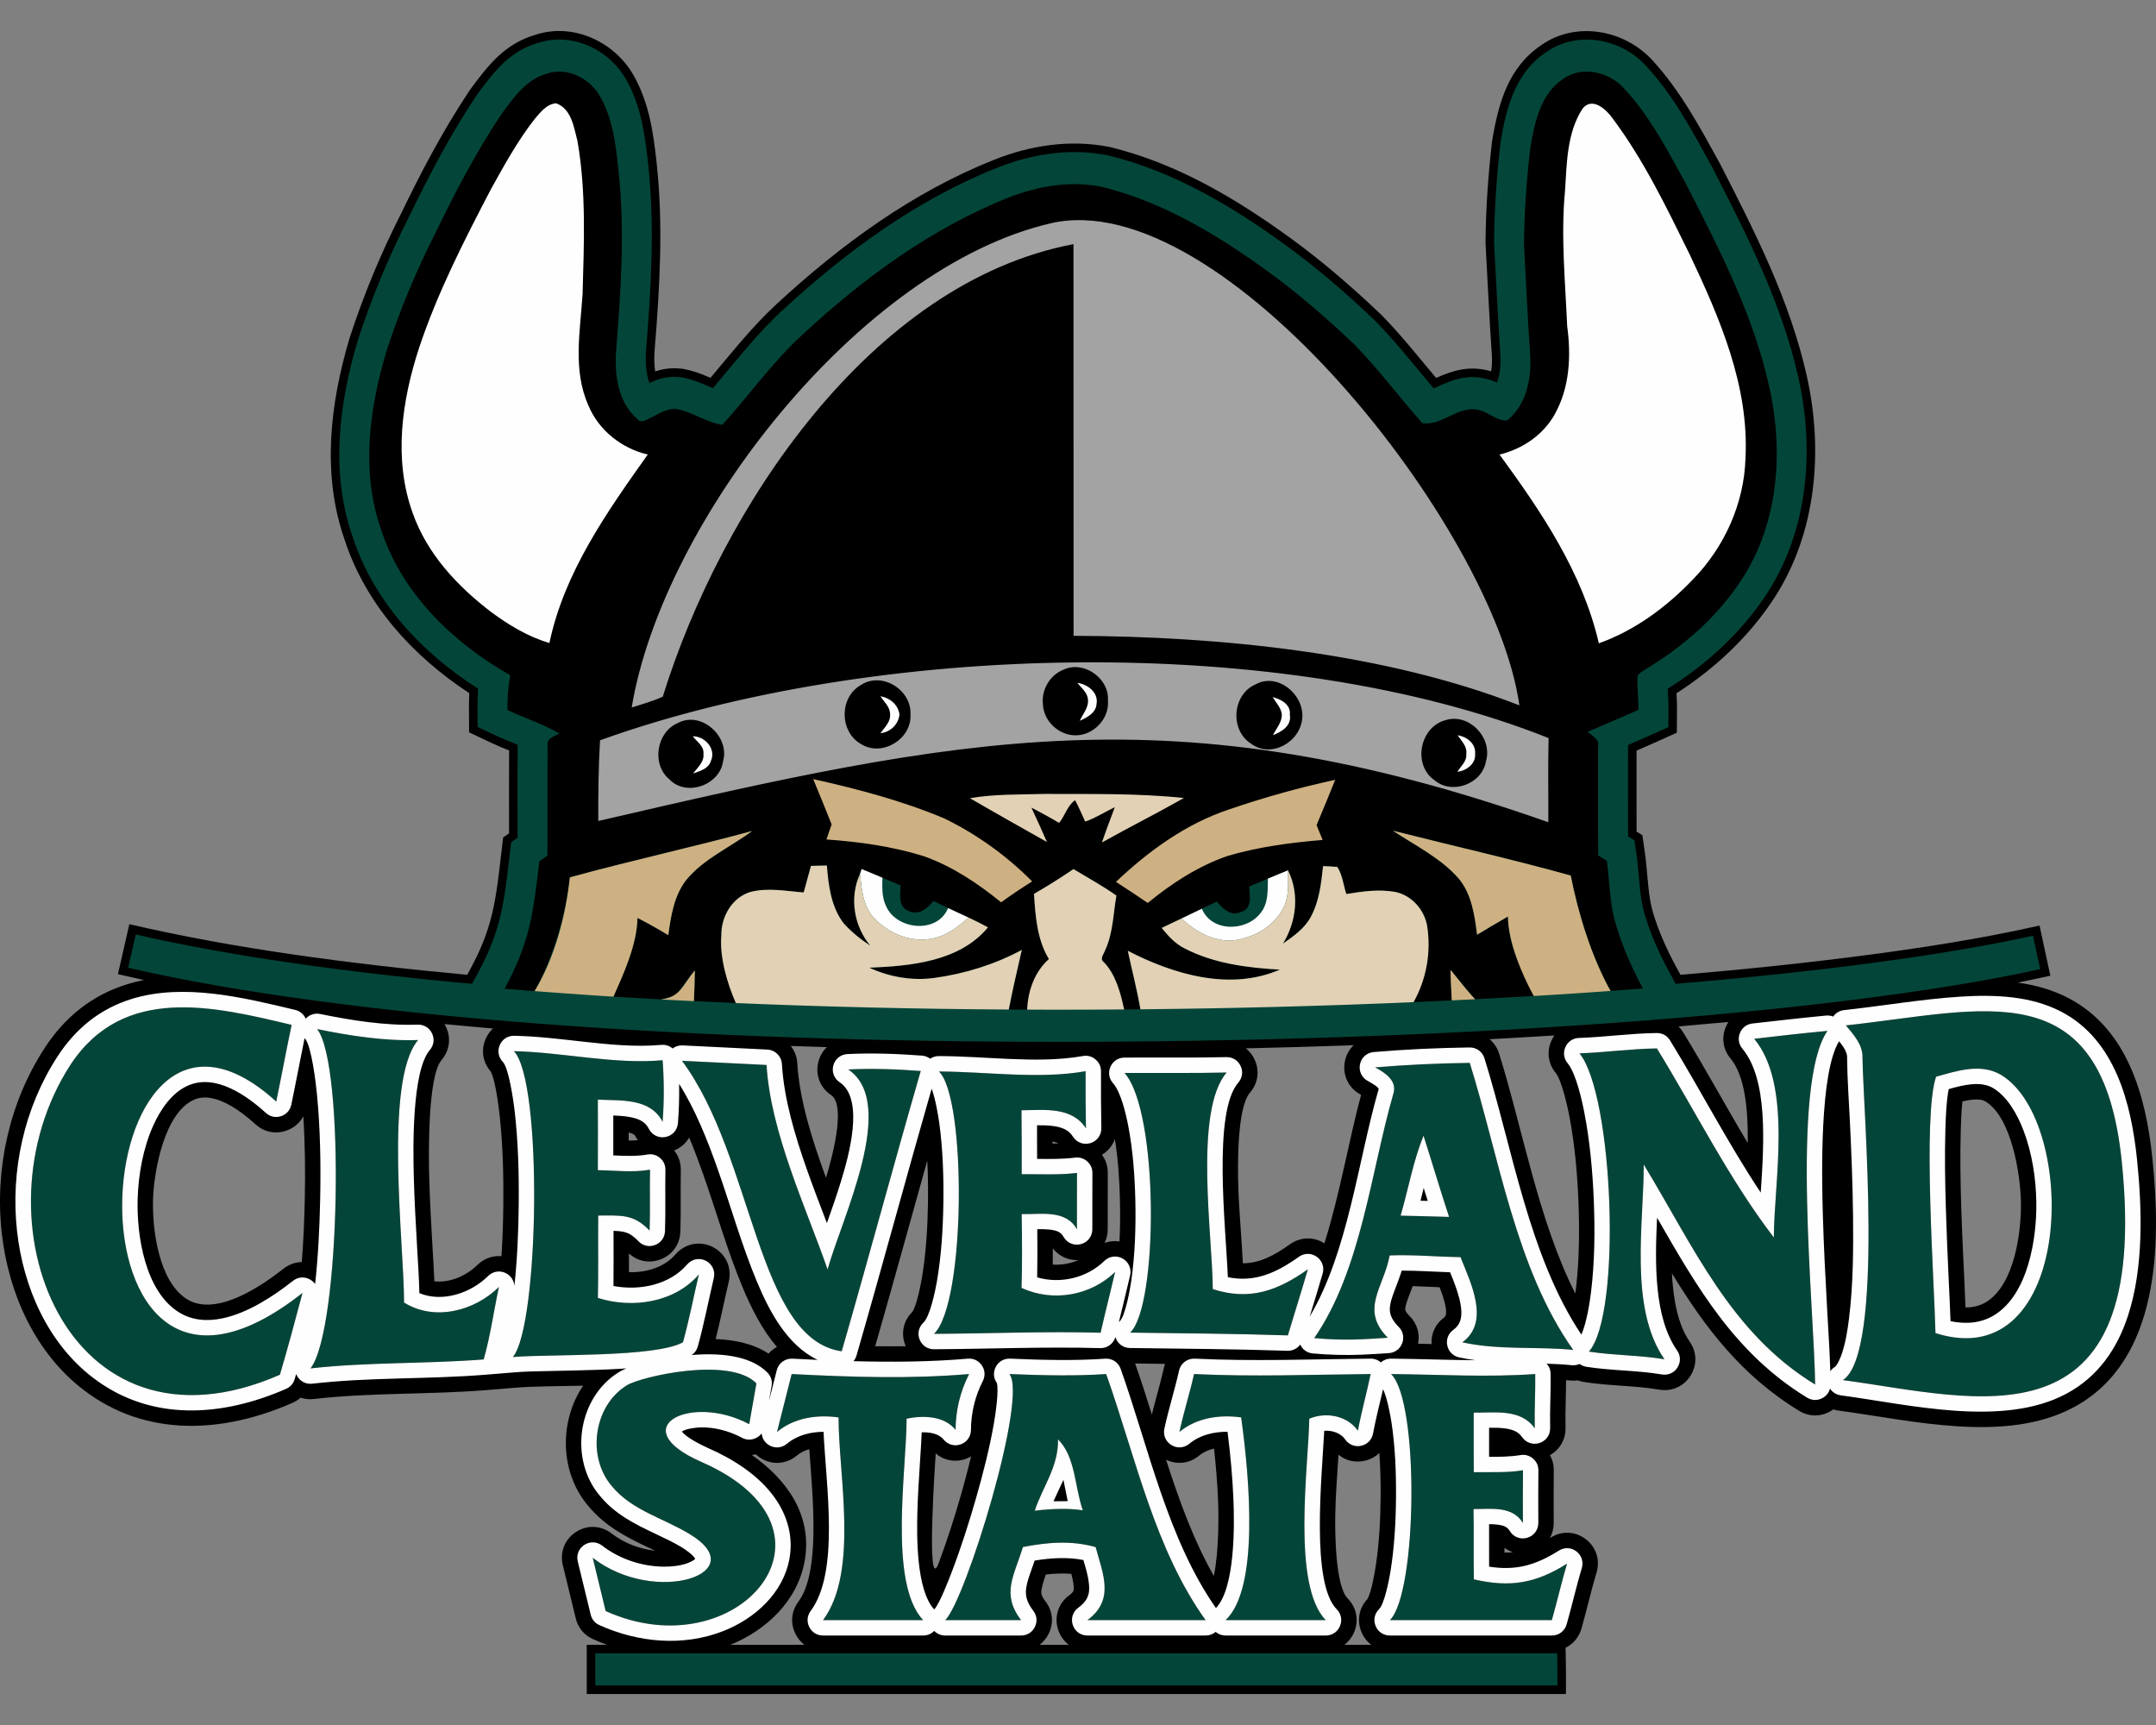
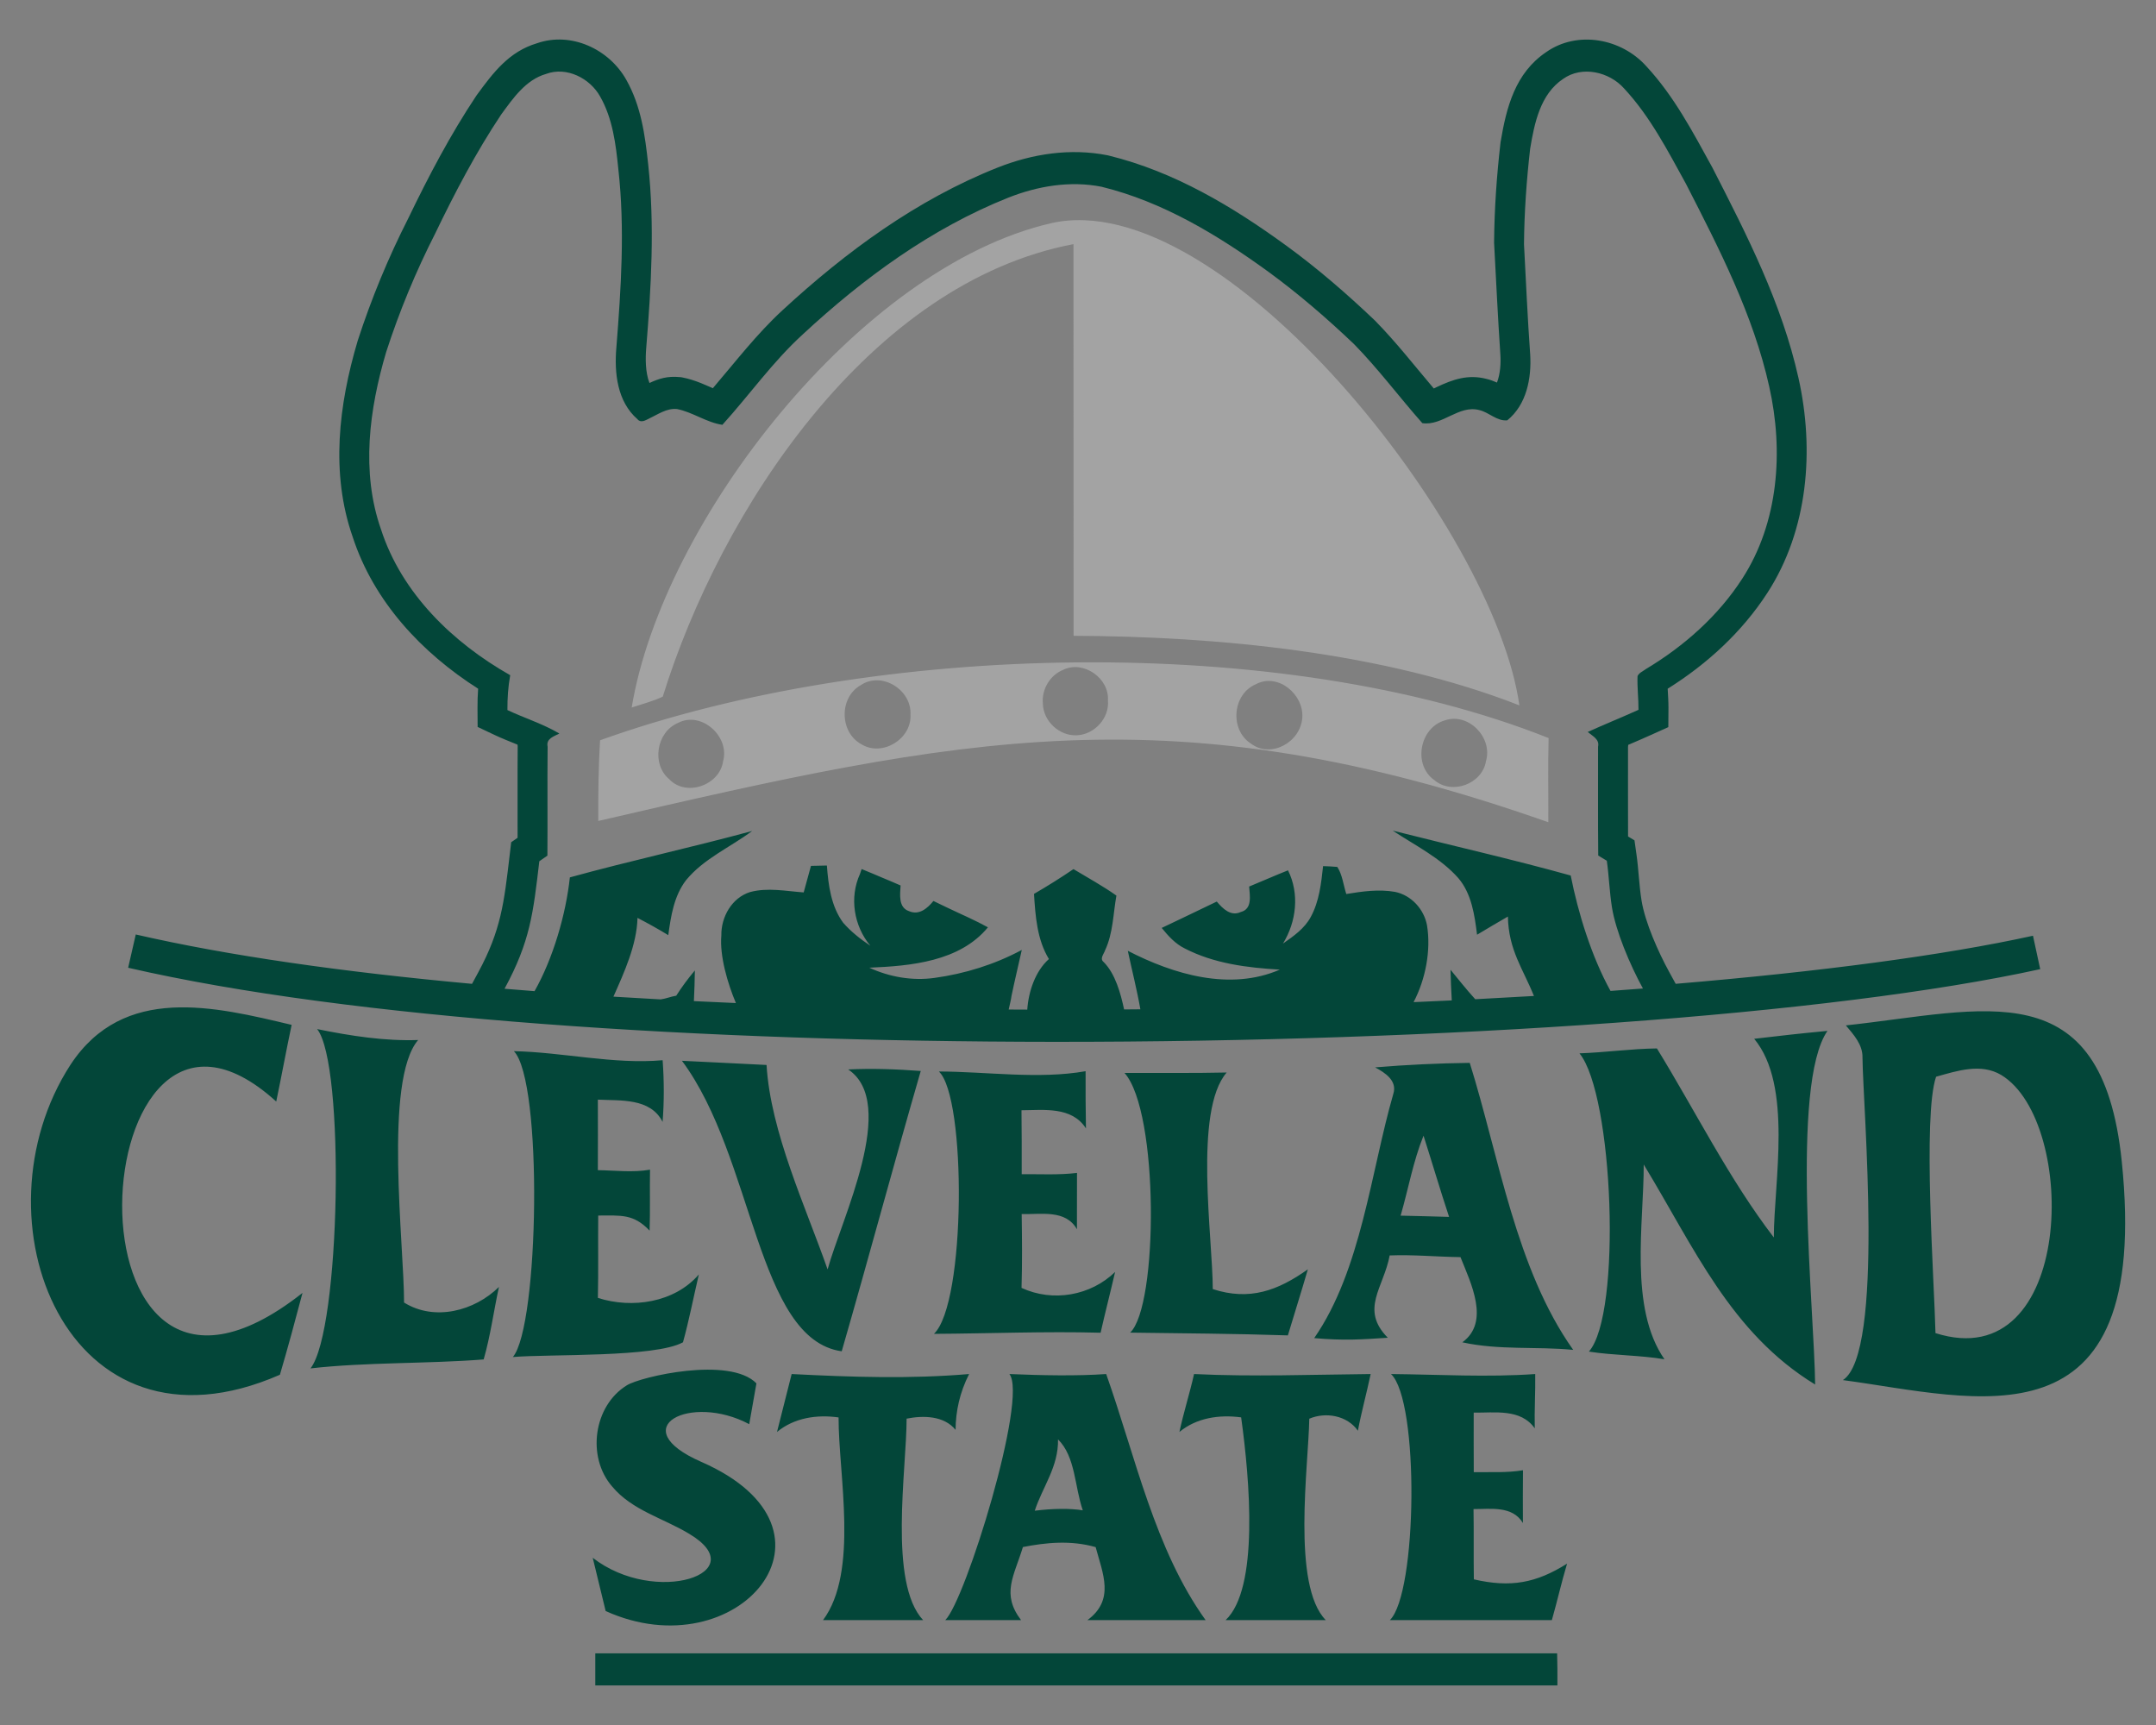
<svg xmlns="http://www.w3.org/2000/svg" height="1600px" style="shape-rendering:geometricPrecision; text-rendering:geometricPrecision; image-rendering:optimizeQuality; fill-rule:evenodd; clip-rule:evenodd" version="1.1" viewBox="0 0 2000 1600" width="2000px">
  <rect x="0" y="0" width="2000" height="1600" fill="#808080" stroke="none" />
  <defs>
    <style type="text/css">
   
    .fil0 {fill:black}
    .fil1 {fill:#034639;fill-rule:nonzero}
    .fil4 {fill:#A3A3A3;fill-rule:nonzero}
    .fil2 {fill:#CEB182;fill-rule:nonzero}
    .fil5 {fill:#E2D1B5;fill-rule:nonzero}
    .fil3 {fill:#FEFEFE;fill-rule:nonzero}
   
  </style>
  </defs>
  <g id="Capa_x0020_1">
    <g id="Cleveland_x0020_State_x0020_Vikings.cdr">
-       <path class="fil0" d="M472.27 696.1c-0.19,25.61 -0.01,51.22 -0.06,76.84l-5.47 3.81 -1.88 15.92c-2.17,18.38 -4.12,37.21 -8.44,55.22 -4.31,17.96 -10.99,34.07 -19.78,50.29l-3.25 5.99c-54.39,-5.05 -108.75,-11.18 -162.82,-19.04 -50.82,-7.39 -100.53,-16.36 -150.58,-27.89l-10.6 46.34c8.02,1.85 16.04,3.69 24.08,5.44 -5.13,1.01 -10.24,2.28 -15.29,3.83 -32.73,10.05 -58.04,30.51 -76.65,59.05 -32.86,50.38 -46.58,112.41 -39.87,172.04 6.25,55.51 30.79,110.79 75.97,145.33 58.01,44.35 129.32,40.11 193.48,12.02 2.93,-1.28 5.52,-2.92 7.75,-4.91 3.87,1.29 8.09,1.74 12.44,1.24 52.79,-6.07 106.63,-3.98 159.66,-8.24 9.2,-0.74 18.08,-1.45 27.22,-2.22 16.04,-1.37 38.76,-1.39 62.77,-1.89 -22.35,33.05 -21.96,80.56 5.06,111.91 15.33,18.36 34.52,28.31 55.74,38.34 2,0.94 4.02,1.89 6.04,2.85 -14.52,-1.61 -28.9,-7.08 -40.46,-16.03 -9.77,-7.57 -22.65,-8.11 -33.02,-1.39 -10.37,6.72 -15.14,18.7 -12.22,30.71l12 49.38c2.14,8.83 7.69,15.53 15.97,19.28 4.28,1.94 8.65,3.71 13.07,5.32l-10.91 0 -7.94 0 0 7.93c0,9.92 0,19.84 0,29.75l0 7.94 908.33 0 0.05 -7.88c0.07,-10.01 0,-20.02 -0.26,-30.02l-0.14 -4.97c7.05,-3.44 12.47,-9.75 14.77,-17.82 4.93,-17.27 8.85,-34.83 14.01,-52.02 3.49,-11.63 -0.4,-23.59 -10.05,-30.94 -9.66,-7.35 -22.23,-7.91 -32.5,-1.45 -0.26,0.16 -0.52,0.32 -0.77,0.48 2.31,-4.17 3.59,-8.99 3.57,-14.11 -0.07,-16.15 -0.13,-32.31 0.06,-48.46 0.07,-5.26 -1.14,-10.09 -3.56,-14.35 9.13,-5.08 14.72,-14.68 14.47,-25.54 -0.35,-14.68 0.47,-29.36 0.49,-44.05 1.28,0.11 2.57,0.22 3.85,0.35 2.4,0.23 4.76,0.18 7.04,-0.14 1.85,0.69 3.8,1.21 5.85,1.53 23.16,3.65 46.85,3.19 69.78,7.07 11.58,1.96 22.58,-2.94 28.88,-12.86 6.29,-9.91 6.04,-21.96 -0.67,-31.6 -10.95,-15.74 -15.26,-38.72 -16.55,-63.46 30.18,49.43 63.91,94.58 118.01,127.55 9.09,5.55 19.69,5.71 28.95,0.46 0.97,-0.55 1.89,-1.14 2.77,-1.77 1.64,0.52 3.35,0.9 5.12,1.14 67.73,9.02 154.56,30.9 218,-3.17 80.48,-43.22 80.96,-152.33 72.85,-231.01 -5.89,-57.15 -22.87,-119.71 -77.74,-148.41 -14.82,-7.75 -30.75,-12.16 -47.09,-14.41 7.52,-1.52 15.02,-3.09 22.49,-4.74l7.72 -1.69 -10.04 -46.5 -7.78 1.71c-48.24,10.6 -97.5,18.32 -146.45,24.86 -59.39,7.94 -119.1,14.07 -178.81,19.14l-3.5 -6.37c-9.77,-17.81 -21.62,-43.85 -24.84,-63.88 -2.27,-14.09 -2.65,-28.43 -4.66,-42.57l-2.39 -16.75 -5.37 -3.25c-0.11,-25.06 0.04,-50.11 -0.01,-75.17 5.51,-2.36 11,-4.75 16.47,-7.21l20.89 -9.41 0.15 -22.91c0.03,-4.56 -0.22,-9.11 -0.47,-13.66 35.87,-23.11 67.72,-52.87 90.97,-88.79 38.99,-60.24 45.31,-136.48 29.93,-205.33 -15.62,-69.89 -47.93,-133.4 -80.36,-196.68l-0.24 -0.48 -0.26 -0.48c-18.44,-33.49 -36.23,-66.73 -62.21,-95.18 -25.97,-28.45 -70.94,-36.92 -103.28,-14.21 -30.54,20.55 -39.67,53.66 -45.48,88.15l-0.16 0.92 -0.1 0.93c-3.5,30.68 -5.69,61.52 -5.95,92.4l-0.01 1.11 0.06 1.11c1.82,34.3 3.47,68.61 5.78,102.87 0.32,4.73 0.21,10.04 -0.63,15.06 -0.8,-0.24 -1.6,-0.46 -2.41,-0.66 -17.82,-4.52 -32.74,-0.43 -48.67,6.81 -16.56,-19.74 -32.57,-39.95 -50.65,-58.38l-0.44 -0.45 -0.45 -0.43c-26.13,-24.82 -53.41,-48.5 -82.56,-69.73 -51,-37.14 -105.91,-69.81 -167.72,-84.99l-0.8 -0.19 -0.81 -0.16c-35.84,-7.04 -72.6,-1.52 -106.3,11.86 -75.86,30.11 -142.38,78.89 -202.02,133.92 -22.65,20.9 -41.53,45 -61.36,68.43 -5.01,-2.17 -10.05,-4.21 -15.28,-5.8 -2.89,-0.88 -5.82,-1.63 -8.78,-2.22l-1.7 -0.34 -1.74 -0.17c-8.9,-0.88 -16.23,0.08 -23.76,2.63 -1.14,-6.96 -0.97,-14.61 -0.44,-21.06 4.66,-57.23 8,-114.74 1.79,-172 -3.1,-28.59 -6.96,-55.93 -21.31,-81.4 -17.88,-31.77 -56.99,-49.65 -92.18,-37.48 -27.72,8.36 -43.13,28.22 -59.55,50.57l-0.47 0.65 -0.45 0.67c-24.21,36.38 -44.57,75.11 -63.54,114.43 -18.7,36.78 -34.55,75.18 -47.35,114.57l-0.14 0.44 -0.13 0.44c-17.85,60.38 -25.59,125.53 -4.4,186.16 19.54,60.08 63.42,108.18 115.69,142.42 -0.23,4.63 -0.33,9.27 -0.3,13.9l0.13 22.46 20.3 9.6c5.51,2.61 11.16,4.92 16.81,7.2zm1348.15 325.48c8.13,-1.85 16.61,-2.84 21.26,-0.04 24.37,14.7 32.61,67.91 33.02,93.51 0.46,27.71 -5.85,76.12 -31.93,92.46 -6.07,3.8 -12.73,5.24 -19.49,5.19 -1.16,-30.9 -3.03,-61.86 -3.94,-92.77 -0.71,-23.74 -1.18,-47.7 -0.45,-71.44 0.2,-6.47 0.49,-17.41 1.53,-26.91zm-1237.21 28.87c0.01,2.49 0.01,4.97 0.01,7.45 2.87,0 5.71,-0.09 8.48,-0.31 -0.93,-1.26 -1.76,-2.62 -2.5,-4.06 -0.7,-1.38 -2.93,-2.37 -5.99,-3.08zm417.28 118.28c-9.25,0.54 -18.07,-3.42 -23.86,-10.79 0.01,5 0,10 -0.04,15.01 8.15,0.54 16.43,-0.92 23.9,-4.22zm-24.15 -109.91c0,0.63 0,1.27 0,1.89 1.81,-0.02 3.62,-0.05 5.43,-0.11 -1.31,-0.8 -3.2,-1.37 -5.43,-1.78zm427.17 380.94c-2.82,-0.95 -5.48,-2.35 -7.88,-4.17 -0.01,1.5 -0.01,3.01 -0.01,4.51 2.7,0.04 5.31,-0.07 7.89,-0.34zm-321.83 -85.84c12.07,37.51 25.53,74.87 44.32,107.77 4.92,-23.21 4.45,-57.51 3.92,-70.4 -0.66,-15.89 -1.97,-31.83 -3.73,-47.7 -5.08,1.19 -9.87,3.28 -13.91,6.61 -8.82,7.3 -20.52,8.65 -30.6,3.72zm-210.88 95.78c7.94,-21.19 14.88,-42.98 21.09,-64.73 1.89,-6.62 5.43,-19.54 8.96,-34.06 -1.56,0.9 -3.22,1.66 -4.98,2.28 -9.86,3.45 -20.22,1.45 -27.86,-5.09 -0.19,3.11 -9.31,133.89 2.79,101.6zm182.17 -185.02c0.03,0.08 0.06,0.16 0.09,0.24 5.38,15.18 10.43,31 15.46,47.08 3.61,-14.63 7.98,-29.06 11.27,-43.76 0.25,-1.1 0.55,-2.17 0.91,-3.21 -9.24,-0.11 -18.49,-0.22 -27.73,-0.35zm-14.48 -113.21c0.62,-12.6 0.71,-25.24 0.44,-37.65 -0.42,-18.88 -1.72,-38.46 -4.69,-57.32 -2.19,6.09 -6.4,11.22 -12.03,14.59 3.64,4.87 5.48,10.63 5.43,17.05 -0.13,17.41 0.03,34.81 -0.06,52.21 -0.03,4.5 -1.05,8.75 -2.9,12.52 4.41,-1.62 9.14,-2.1 13.81,-1.4zm-226.61 97.21c9.44,0.11 18.88,0.13 28.32,0 -0.12,-0.29 -0.24,-0.58 -0.36,-0.87 -4.35,-10.89 -1.88,-22.69 6.41,-30.88 4.33,-6.19 8.14,-26.6 9.3,-33.79 3.54,-21.94 4.94,-44.9 5.28,-67.11 0.2,-13.04 0.05,-26.3 -0.65,-39.5 -16.1,57.38 -31.86,114.86 -48.3,172.15zm-172.56 -193.55c-3.13,5.38 -7.99,9.6 -13.96,11.96 4.2,5.15 6.32,11.4 6.19,18.38 -0.37,19 0.25,37.98 -0.41,56.98 -0.42,11.73 -7.42,21.52 -18.39,25.69 -10.31,3.92 -21.29,1.81 -29.3,-5.5 0.01,5.79 0.02,11.58 0.01,17.37 16.12,0.4 32.81,-4.48 43.17,-16.52 8.69,-10.11 22.72,-12.88 34.6,-6.84 11.88,6.05 17.9,19.02 14.85,31.99 -4.18,17.78 -7.74,35.67 -12.19,53.37 17.33,0.7 35.06,4.2 49.03,13.53 2.21,-2.52 4.85,-4.62 7.79,-6.22 -13.7,-15.94 -23.61,-35.64 -31.56,-54.6 -14.34,-34.25 -24.51,-70.6 -36.88,-105.64 -3.92,-11.11 -8.17,-22.59 -12.95,-33.95zm-359.4 115.46c1.58,-19.44 2.42,-39.02 2.81,-58.32 0.53,-25.41 0.3,-51.29 -1.37,-76.8 -3.39,6.34 -9.05,11.06 -16.3,13.41 -10.01,3.24 -20.21,1.05 -28,-6.02 -12.76,-11.59 -37.53,-30.92 -56.42,-23.1 -28.1,11.63 -37.89,66.52 -38.68,92.78 -0.83,27.73 5.31,76.36 31.62,92.57 26.95,16.6 69.24,-12.44 89.35,-28.3 5.06,-3.99 11,-6.08 16.99,-6.22zm1035.51 75.75c4.19,0.1 8.38,0.2 12.57,0.31 -0.63,-9.71 3.62,-18.79 11.74,-24.7 4.16,-3.02 0.16,-16.4 -4.26,-27.97 -8.34,-0.38 -16.69,-0.82 -25.03,-1.04 -0.94,2.57 -1.92,5.14 -2.91,7.76 -1.3,3.42 -3.93,9.95 -4,13.64 -0.04,2.13 2.87,5.1 4.16,6.41 6.9,6.97 9.65,16.33 7.73,25.59zm-569.16 279.3c-3.4,-2.58 -6.24,-5.98 -8.3,-10.08 -4.97,-9.89 -4.01,-20.98 2.59,-29.86 20.45,-27.52 13.55,-94.62 10.18,-141.57 -4.27,1.25 -8.27,3.2 -11.73,6.07 -9.67,8.03 -22.84,8.88 -33.48,2.17 -1.61,-1.02 -3.1,-2.17 -4.44,-3.42 -1.21,0.27 -2.42,0.47 -3.64,0.58 32.24,22.64 56.42,55.67 49.04,98.12 -6.39,36.83 -35.43,64.4 -69,77.99l68.78 0zm245.25 0c-4.53,-3.41 -8.03,-8.22 -9.93,-14.03 -3.91,-11.93 0.12,-24.48 10.25,-31.91 1.57,-1.15 3.82,-2.86 4.16,-4.94 0.53,-3.14 -0.62,-8.95 -2.18,-14.94 -7.87,-0.69 -15.78,-0.33 -23.67,0.61 -2.2,6.33 -4.11,12.57 -4.2,16.19 -0.09,3.24 2.11,6.38 3.97,8.83 6.73,8.85 7.79,20.01 2.85,29.97 -2.06,4.16 -4.93,7.61 -8.37,10.22l27.12 0zm280.56 0c-4,-3.02 -7.2,-7.15 -9.24,-12.15 -4.31,-10.59 -2.14,-22.08 5.63,-30.3 3.78,-6.33 6.91,-25.04 7.93,-31.95 3.01,-20.55 4.17,-41.91 4.33,-62.67 0.11,-13.48 -0.2,-27.25 -1.19,-40.88 -3.73,3.59 -8.49,6.14 -13.94,7.3 -8.77,1.87 -17.38,-0.27 -23.95,-5.68 -1.18,18.64 -2.68,37.33 -3,56.05 -0.27,15.68 0,65.61 11.55,77.32 8.25,8.38 10.54,20.23 6,31.08 -2.04,4.88 -5.2,8.91 -9.13,11.88l25.01 0zm-814.81 -571.67c-14.98,-1.28 -29.96,-2.64 -44.94,-4.09 0.46,0.77 0.89,1.56 1.29,2.39 5.02,10.43 3.49,22.16 -4.04,30.96 -12.86,15.02 -11.97,87.95 -11.45,107.78 0.58,21.81 1.81,43.59 3.06,65.38 0.61,10.59 1.32,21.33 1.76,32.04 14.29,1.73 29.95,-5.3 39.85,-15.08 6.17,-6.08 14.3,-8.91 22.39,-8.21 1.06,-16.09 1.57,-32.26 1.72,-48.24 0.27,-26.87 -0.45,-54.4 -3.28,-81.13 -0.93,-8.69 -4.02,-33.94 -8.4,-41.95 -7.42,-8.41 -9.23,-19.83 -4.7,-30.22 1.64,-3.76 3.94,-7 6.74,-9.63zm309.78 17.27c-11.15,-0.33 -22.3,-0.68 -33.45,-1.07 3.46,4.43 5.64,9.92 6,15.94 2,33.81 13.51,70.56 26.63,106.26 0.13,-0.43 0.26,-0.85 0.39,-1.28 3.9,-12.81 19.05,-65.55 4.34,-75.38 -10.43,-6.97 -15,-19.29 -11.66,-31.37 1.44,-5.18 4.14,-9.64 7.75,-13.1zm488.59 -1.76l-9.44 0.33c-30.15,1.03 -60.3,1.88 -90.46,2.55 3.33,2.67 6.08,6.15 8.03,10.29 4.92,10.47 3.3,22.15 -4.28,30.87 -12.03,13.87 -11.36,68.42 -10.82,86.2 0.71,23.83 3.11,48.08 4.27,72.02 15.66,-0.06 28.97,-7.19 43.76,-17.68 9.69,-6.87 21.97,-7.14 31.86,-0.81 14.33,-45.32 22.68,-95.58 34.05,-137.76 -0.13,-0.06 -0.24,-0.13 -0.35,-0.18 -11.39,-6.01 -17.23,-18.33 -14.67,-30.95 1.19,-5.88 4.04,-10.99 8.05,-14.88zm186.28 -9.07c-20.03,1.26 -40.06,2.42 -60.1,3.49 4.05,3.41 7.15,8 8.85,13.42 21.71,69.45 36.44,154.91 70.65,222.49 0.3,-2.17 0.54,-4.04 0.7,-5.44 2.99,-26.14 3.25,-53.49 2.22,-79.77 -1.04,-26.21 -3.46,-53.3 -8.39,-79.08 -1.67,-8.68 -7.09,-33.53 -12.7,-40.35 -7.08,-8.6 -8.57,-19.74 -3.99,-29.89 0.79,-1.74 1.71,-3.37 2.76,-4.87zm161.39 -12.48c-15.41,1.44 -30.84,2.8 -46.26,4.09 1.6,1.61 3.05,3.44 4.3,5.48 20.61,33.5 39.56,68.62 59.94,102.69 0.36,-31.8 -2.68,-62.4 -15.98,-78.41 -6.88,-8.28 -8.55,-18.9 -4.53,-28.9 0.7,-1.76 1.55,-3.41 2.53,-4.95z" />
      <path class="fil1" d="M936.37 1274.47c30.21,1.28 62.45,1.92 89.77,0 27.29,76.94 45.01,162.49 92.25,228.26l-109.66 0c25.63,-18.8 14.27,-43.11 7.64,-67.73 -23.33,-6.57 -45.75,-4.26 -67.47,-0.07 -8.28,27.17 -20.26,43.41 -1.71,67.8l-70.32 0c18.84,-18.48 76.85,-206.42 59.5,-228.26zm-429.69 -1205.93c-19.01,5.42 -30.71,22.61 -41.78,37.71 -23.38,35.08 -42.95,72.5 -61.23,110.42 -17.98,35.33 -33.19,72.09 -45.42,109.81 -15.7,52.99 -23.53,111.27 -4.82,164.53 19.2,59.37 66.64,105.12 119.86,135.27 -1.95,10.68 -2.64,21.49 -2.58,32.33 15.94,7.54 32.96,12.76 48.2,21.78 -5.09,2.65 -12.53,4.73 -10.91,12.14 -0.33,33.68 0.07,67.37 -0.2,101.09 -2.48,1.71 -4.99,3.47 -7.5,5.22 -5.71,48.41 -8.45,74.31 -32.25,118.26 9.21,0.77 18.49,1.52 27.82,2.24 17.31,-30.53 29.14,-71.6 32.76,-105.53 56.06,-15.47 112.96,-27.76 169.09,-43.04 -20.4,15.21 -44.83,25.59 -61.29,45.62 -11.21,14.58 -14.08,33.32 -16.5,51.01 -9.32,-5.72 -18.87,-10.97 -28.56,-16.03 -0.59,24.94 -12.39,50.72 -22.33,73.07 14.49,0.9 29.1,1.76 43.81,2.55 4.79,-0.62 9.71,-2.71 14.46,-3.43 5.22,-8.19 11.04,-16 17.28,-23.43 -0.06,8.84 -0.5,19.6 -0.9,28.46 12.92,0.63 25.91,1.23 38.97,1.78 -7.78,-18.44 -15.17,-43.76 -13.5,-62.71 -0.3,-17.15 9.75,-34.97 26.67,-40.23 16.3,-4.39 33.23,-0.86 49.72,0.33 2.25,-8.19 4.46,-16.43 6.75,-24.62 4.92,-0.14 9.85,-0.24 14.77,-0.33 1.36,18.34 3.87,37.88 15.14,53.12 7.24,8.26 16,15.2 25.16,21.29 -15.27,-18.35 -19.6,-44.66 -9.62,-66.55 0.4,-1.15 1.16,-3.44 1.55,-4.59 6.45,2.61 12.83,5.35 19.28,8.07 5.62,2.34 11.27,4.69 16.85,7.17 -0.46,8.26 -2.28,20.49 7.87,23.83 9.36,4.1 17.09,-2.71 22.58,-9.45 4.53,2.15 9.06,4.33 13.62,6.54 6.25,3.01 12.56,5.85 18.88,8.8 6.11,2.81 12.13,5.88 18.08,9.09 -26.25,31.83 -71.6,35.83 -110.05,37.45 18.71,8.66 39.9,12.33 60.36,9.49 28.3,-3.87 55.9,-12.46 81.09,-25.95 -3.14,14.25 -6.61,28.43 -9.55,42.71 -0.32,3.36 -1.83,8.53 -2.61,12.56 5.74,0.03 11.49,0.06 17.24,0.08 1.17,-16.85 7.46,-35.67 20.08,-46.92 -10.98,-17.99 -12.56,-39.87 -13.82,-60.43l0 0c12.46,-7.21 24.7,-14.88 36.6,-22.98 13.35,8.07 27.07,15.51 39.83,24.57 -3.04,16.92 -3.04,34.8 -10.48,50.67 -1.06,3.44 -5.39,7.9 -1.26,11.04 10.69,10.8 15.66,28.82 18.87,43.88 5.04,-0.04 10.07,-0.08 15.11,-0.13 -3.02,-17.34 -8.23,-38.03 -11.66,-54.26 42.48,21.95 94.91,37.49 141.05,17.46 -30.14,-1.72 -61.12,-5.59 -88.29,-19.67 -8.73,-4.27 -15.31,-11.61 -21.32,-19.01 6.11,-2.98 12.26,-5.89 18.41,-8.76 6.28,-3.01 12.59,-6.02 18.87,-9.06 4.57,-2.25 9.19,-4.46 13.82,-6.64 5.46,6.51 12.96,14.05 22.22,9.72 10.97,-2.81 8.39,-15.24 7.8,-23.64 5.78,-2.48 11.57,-4.89 17.39,-7.31 6.21,-2.61 12.39,-5.25 18.67,-7.73 10.78,21.75 7.81,47.63 -4.69,67.96 9.75,-6.84 20.06,-13.98 25.82,-24.76 7.83,-14.44 9.65,-31.04 11.4,-47.1 4.4,0.13 8.83,0.36 13.22,0.76 4.73,7.44 5.62,16.76 8.3,25.12 14.94,-2.44 30.28,-4.66 45.36,-1.95 15,3.11 26.71,16 29.52,30.91 3.86,23.26 -1.37,50.27 -12.45,71.33 11.88,-0.51 23.69,-1.05 35.43,-1.62 -0.49,-9.14 -1.09,-21.44 -1.16,-28.42 5.93,7.24 15.47,19.2 22.93,27.33 18.34,-0.94 36.49,-1.95 54.44,-3.02 -10.05,-25.15 -23.55,-42.46 -24.15,-73.67 -9.56,5.59 -19.14,11.08 -28.6,16.86 -2.31,-18.28 -5.02,-37.98 -17.39,-52.53 -16.82,-18.97 -40.03,-30.21 -60.85,-44.03 55,13.95 110.51,26.45 165.12,41.65 6.78,34.57 19.39,75.44 36.92,107.04 10.11,-0.73 20.14,-1.47 30.07,-2.24 -12.23,-22.33 -25.16,-53.17 -28.75,-75.31 -2.28,-14.31 -2.71,-28.82 -4.76,-43.2 -2.67,-1.62 -5.32,-3.21 -7.96,-4.83 -0.37,-33.65 -0.07,-67.3 -0.17,-100.93 1.59,-7 -5.22,-9.91 -9.58,-13.68 15.6,-7.07 31.47,-13.49 47.1,-20.53 0.07,-10.44 -1.29,-20.86 -0.89,-31.3 1.55,-3.21 5.26,-4.6 8,-6.68 35.14,-21.06 66.81,-49.09 89.12,-83.64 33.85,-52.23 38.45,-118.61 25.06,-178.14 -14.81,-66.68 -46.38,-127.84 -77.29,-188.2 -16.92,-30.71 -33.25,-62.48 -57.32,-88.36 -13.75,-15.47 -39.07,-21.39 -56.59,-8.89 -21.26,14.15 -26.65,41.22 -30.58,64.69 -3.37,29.42 -5.46,59.04 -5.72,88.66 1.82,34.12 3.3,68.3 5.75,102.38 1.32,21.92 -3.34,46.44 -21.26,60.96 -9.65,0.96 -16.95,-7.47 -26.01,-9.52 -18.91,-5.03 -34.22,14.94 -52.79,12.13 -21.39,-24.17 -40.76,-50.25 -63.41,-73.36 -24.99,-23.76 -51.14,-46.38 -78.97,-66.74 -47.07,-34.18 -98.12,-65.19 -155.21,-79.17 -29.05,-5.72 -58.94,-0.73 -86.24,10.02 -71.64,28.52 -134.78,74.84 -190.97,126.97 -27.71,25.29 -49.46,56.16 -74.51,83.83 -14.82,-2.18 -27.44,-11.73 -42.09,-14.64 -9.65,-0.96 -17.88,5.09 -26.21,8.99 -3.27,1.65 -7.6,4.1 -10.51,0.4 -18.75,-16.3 -21.56,-42.91 -19.54,-66.25 4.36,-54.94 8.03,-110.31 1.88,-165.25 -2.31,-23.14 -5.22,-47.21 -16.92,-67.74 -9.42,-16.99 -31.11,-28 -50.05,-21.02zm-380.73 798.22c85.84,19.77 192.79,34.89 311.93,45.79l5.73 -10.59c21.26,-39.22 24.01,-64.99 29.13,-108.36l1.46 -12.38 5.93 -4.14c0.09,-28.22 -0.15,-56.44 0.1,-84.66 -0.06,-0.57 -0.11,-1.15 -0.14,-1.72 -7.19,-2.92 -14.41,-5.75 -21.23,-8.97l-15.79 -7.47 -0.11 -17.46c-0.03,-6.01 0.14,-12.02 0.58,-18 -52.44,-33.39 -96.91,-80.94 -116.41,-140.9 -20.63,-59.03 -12.89,-122.53 4.52,-181.29l0.1 -0.34 0.1 -0.33c12.65,-39.01 28.37,-77.03 46.96,-113.58 18.81,-39 38.96,-77.41 62.99,-113.48l0.35 -0.52 0.37 -0.5c15.27,-20.84 29.75,-39.99 55.6,-47.73 31.6,-11.01 66.78,5.33 82.82,33.83 13.77,24.45 17.37,50.97 20.34,78.36 6.15,56.79 2.81,113.75 -1.82,170.5 -0.77,9.42 -0.9,22.32 3.01,32.43 8.49,-3.96 16.5,-6.63 28.32,-5.46l1.35 0.14 1.32 0.26c2.7,0.54 5.38,1.22 8.01,2.03 5.93,1.8 11.55,4.2 17.21,6.71 0.82,0.36 1.69,0.75 2.59,1.16 21.03,-24.57 40.55,-50.12 64.54,-72.26 58.92,-54.37 124.62,-102.63 199.56,-132.37 32.28,-12.82 67.51,-18.22 101.85,-11.46l0.63 0.13 0.62 0.15c60.79,14.89 114.78,47.17 164.94,83.69 28.87,21.03 55.9,44.47 81.77,69.07l0.35 0.34 0.34 0.35c19.39,19.78 36.32,41.54 54.18,62.6 1.08,-0.51 2.02,-0.97 2.63,-1.26 15.3,-7.24 29.16,-12.03 46.22,-7.64 3.46,0.82 6.65,2 9.76,3.41 3.17,-8.26 3.67,-18.18 3.14,-26.03 -2.3,-34.23 -3.95,-68.5 -5.77,-102.76l-0.05 -0.86 0.01 -0.87c0.27,-30.6 2.41,-61.17 5.9,-91.57l0.08 -0.72 0.12 -0.71c5.36,-32.01 13.58,-63.7 42.22,-82.98 29.01,-20.37 69.74,-12.7 92.86,13.07 25.82,27.84 42.96,60.71 61.12,93.66l0.2 0.37 0.19 0.38c32.12,62.71 64.2,125.53 79.68,194.79 14.93,66.83 9.01,140.79 -28.85,199.29 -23.47,36.26 -55.98,66.06 -92.49,88.89 0.31,5.94 0.75,11.91 0.72,17.82l-0.12 17.82 -16.25 7.32c-6.95,3.13 -13.95,6.14 -20.96,9.14 -0.04,0.64 -0.11,1.28 -0.19,1.93 0.07,27.68 -0.12,55.35 0.04,83.03l5.96 3.6 1.85 13.03c2.02,14.19 2.42,28.61 4.69,42.71 3.29,20.46 15.7,48.16 25.72,66.44l5.97 10.89c133.03,-11.17 248.08,-26.26 331.44,-44.59l6.7 30.99c-192.99,42.43 -553.47,67.67 -915.02,67.42 -325.44,-0.22 -652.06,-21.11 -858.68,-68.72l7.06 -30.86zm1318.52 666.81c0.26,9.89 0.33,19.84 0.26,29.75l-892.51 0c0,-9.91 0,-19.83 0,-29.75 297.41,0 594.83,0 892.25,0zm-154.1 -259.1c44.56,0.43 89.32,3.14 133.78,0 0.27,16.33 -0.84,33.59 -0.44,50.38 -12.93,-18.51 -37.16,-14.32 -56.63,-14.58 0,18.41 -0.07,36.83 0.06,55.24 15.21,-0.26 30.55,0.73 45.66,-1.79 -0.2,16.3 -0.14,32.6 -0.07,48.93 -9.75,-16.2 -29.78,-12.89 -45.82,-12.93 0.37,21.72 -0.03,43.44 0.3,65.19 34.27,7.91 57.85,3.42 86.48,-14.58 -5.19,17.29 -9.13,34.91 -14.12,52.4l-150.27 0c25.48,-24.84 27.46,-203.38 1.07,-228.26zm-182.71 0c54.55,2.64 109.22,0.53 163.83,0 -3.83,18.15 -8.64,35.5 -11.85,52.59 -9.85,-14.21 -29.98,-17.65 -45.09,-11.14 -0.66,43 -16.55,154.48 15.31,186.81l-92.93 0c31.06,-29.27 22.51,-129.65 14.42,-188.06 -20.07,-2.71 -41.26,0.29 -57.26,13.52 3.8,-17.85 9.57,-35.84 13.57,-53.72zm-373.28 0c56.06,2.88 110.2,4.64 164.61,0 -8.74,17.25 -12.42,34.51 -12.56,51.77 -10.72,-13.19 -29.94,-13.46 -45.42,-10.38 0,47.24 -17.03,152.42 15.33,186.87l-92.85 0c33.43,-45 14.28,-134.89 14.41,-188 -20.07,-2.84 -41.19,0.27 -57.12,13.49 4.53,-17.92 9.06,-35.83 13.6,-53.75zm-152.87 10.45c12.83,-8.03 95.49,-27.17 120.19,-1.79l-6.68 37.85c-54.25,-28.97 -117.23,3.11 -44.42,34.98 144.87,63.42 33.63,193.75 -88.76,138.34l-12 -49.39c58.33,45.2 150.37,14.09 89.55,-22.21 -23.9,-14.51 -53.12,-21.72 -71.6,-44 -23.67,-27.24 -17.29,-74.71 13.72,-93.78zm461.67 -289.69c31.57,-0.19 63.18,0.3 94.75,-0.43 -30.86,35.55 -12.92,153.68 -12.9,200.89 34.2,11.12 60.46,1.34 88.2,-18.34 -5.92,20.49 -12.43,40.82 -18.54,61.28 -48.76,-1.65 -97.56,-1.88 -146.32,-2.57 26.06,-24.31 26.92,-204.76 -5.19,-240.83zm-172.26 -1.38c43.73,0.09 92.86,7.43 136.13,-0.27 -0.06,17.69 0,35.37 0.33,53.06 -13.09,-20.5 -38.97,-16.96 -59.8,-16.83 0.27,19.77 0.2,39.54 0.2,59.31 17.09,-0.17 34.28,0.89 51.3,-1.19 -0.13,17.42 0.04,34.84 -0.06,52.26 -10.55,-18.64 -33.55,-13.55 -51.27,-14.11 0.36,22.84 0.56,45.68 -0.13,68.49 29.19,13.53 64.29,7.14 86.8,-14.78 -4.33,18.81 -9.19,37.52 -13.45,56.37 -51.54,-1.39 -103.07,0.76 -154.61,1.05 29.79,-27.99 30.19,-219.8 4.56,-243.36zm-238.31 -9.92c39.24,2.03 39.25,1.79 78.48,3.87 3.67,62.16 36.4,131.74 56.63,189.65 12.72,-46.51 65.92,-154.2 19.1,-185.49 22.35,-1.09 44.96,-0.26 67.31,1.42 -25.03,86.48 -48.33,173.49 -73.32,260 -78.99,-11.19 -81.24,-179.6 -148.2,-269.45zm-155.9 -8.93c45.28,0.93 92.84,12.46 137.98,8.4 1.39,19.01 1.46,38.18 -0.03,57.19 -11.37,-22.38 -38.97,-19.54 -60.06,-20.63 0.06,21.79 0.1,43.6 0,65.42 16.09,0.23 32.36,2.38 48.39,-0.46 -0.36,18.84 0.27,37.68 -0.39,56.53 -14.95,-15.66 -26.22,-13.99 -47.67,-13.99 -0.23,25.46 0.26,50.91 -0.3,76.4 31.64,10.18 71.11,4.46 93.65,-21.75 -4.92,20.96 -8.99,42.18 -14.71,62.91 -25.64,14.28 -124,10.81 -157.81,13.68 24.27,-28.68 27.99,-255.79 0.95,-283.7zm1150.56 -11.47c33.96,-3.86 33.95,-4.06 67.97,-7.34 -34.57,49.77 -12.01,261.25 -11.44,328 -78.41,-47.79 -112.41,-127.5 -159,-204.06 0.13,54.29 -13.88,133.03 19.24,180.65 -22.85,-3.86 -47.23,-3.52 -70.11,-7.12 30.79,-34.81 22.67,-238.49 -8.74,-276.64 24,-0.83 47.84,-4.26 71.84,-4.56 35.44,57.63 67.25,121.72 108.46,175.33 0.07,-51.23 17.75,-140.97 -18.22,-184.26zm-1333.1 -9.02c31.58,6.43 62.77,11.22 93.72,10.15 -32.12,37.51 -12.96,190.57 -13.06,243.5 28.27,17.62 65.39,7.86 88.03,-14.48 -4.89,22.38 -7.83,45.19 -14.18,67.24 -51.11,4.1 -109.73,2.48 -160.64,8.33 27.95,-35.71 32.12,-282.67 6.13,-314.74zm-228.72 32.99c49.27,-74.79 133.55,-53.91 205.09,-36.89 -5.03,23.67 -9.33,47.43 -14.29,71.1 -181.14,-164.46 -208.14,360.93 24.37,177.52 -6.71,25.36 -13.52,50.74 -20.96,75.9 -197.88,86.64 -286.82,-144.89 -194.21,-287.63zm1646.85 -36.4c128.67,-13.9 237.61,-51.7 255.93,126.05 27.98,271.64 -135.88,219.3 -258.68,202.94 38.75,-24.95 18.58,-252.91 18.18,-299.04 0.34,-12.06 -8.19,-21.32 -15.43,-29.95zm83.7 47.61c-12.6,36.44 -1.63,190.83 -0.56,237.81 129.06,40.95 132.83,-195.93 60.99,-239.43 -18.95,-11.24 -40.99,-3.81 -60.43,1.62zm-520.42 -8.67c29.22,-2.47 58.51,-3.8 87.83,-4.19 27.12,86.73 42.7,191.17 95.96,266.21 -34.21,-3.34 -68.66,0.49 -102.84,-7.01 25.96,-18.88 7.88,-54.96 -1.72,-79.01 -21.91,-0.3 -43.8,-2.44 -65.68,-1.58 -5.54,29.91 -27.84,49.95 -1.74,76.36 -23.57,1.53 -40.23,2.82 -68.27,0.33 43.68,-63.06 52.51,-154.28 73.38,-226.54 3.94,-12.23 -7.83,-19.77 -16.92,-24.57zm23.7 137.52c14.97,0.43 29.95,0.6 44.96,1.16 -8.27,-24.99 -15.71,-50.25 -23.71,-75.34 -9.62,23.74 -14.11,49.52 -21.25,74.18zm-317.81 207.5c0.49,25.53 -14.39,44.12 -21.58,66.18 17.24,-2.11 32.62,-2.24 44.56,-0.38 -7.66,-21.93 -6.64,-49.57 -22.98,-65.8z" />
-       <path class="fil2" d="M754.38 722.64c41.25,9.19 82.48,20.07 121.52,36.46 30.18,14.65 57.98,34.68 81.58,58.45 -9.78,6.18 -19.47,12.53 -28.79,19.4 -21.59,-17.58 -45.22,-33.38 -71.6,-42.77 -29.29,-9.16 -59.87,-13.39 -90.41,-15.54 1.52,-4.66 3.1,-9.29 4.82,-13.88 -5.55,-14.12 -11.4,-28.07 -17.12,-42.12zm592.35 205.28c-0.49,-9.12 -1.07,-20.27 -1.15,-28.42 6.51,7.95 15.15,19.34 22.8,27.34l-0.34 0.02 -0.33 0.02 -0.34 0.01 -0.34 0.02 -0.33 0.02 -0.34 0.02 -0.34 0.01 -0.34 0.02 -0.33 0.02 -0.34 0.01 -0.34 0.02 -0.34 0.02 -0.33 0.01 -0.34 0.02 -0.34 0.02 -0.34 0.02 -0.33 0.01 -0.34 0.02 -0.34 0.02 -0.34 0.01 -1.69 0.09 -0.33 0.02 -0.34 0.01 -0.34 0.02 -0.34 0.02 -0.34 0.01 -0.33 0.02 -0.34 0.02 -0.34 0.01 -0.34 0.02 -0.34 0.02 -0.34 0.02 -0.33 0.01 -0.34 0.02 -0.34 0.02 -0.34 0.01 -0.34 0.02 -0.34 0.02 -0.34 0.01 -0.33 0.02 -0.34 0.02 -0.34 0.01 -0.34 0.02 -0.34 0.02 -0.34 0.01 -0.34 0.02 -3.39 0.16 -0.34 0.02 -0.34 0.02 -0.34 0.01 -0.34 0.02zm-702.14 -27.79c-0.06,8.84 -0.5,19.6 -0.9,28.46l-0.48 -0.02 -0.48 -0.03 -0.49 -0.02 -0.48 -0.02 -0.48 -0.03 -0.49 -0.02 -0.48 -0.03 -0.48 -0.02 -0.48 -0.02 -0.49 -0.03 -0.48 -0.02 -1.93 -0.1 -0.48 -0.02 -0.48 -0.03 -0.48 -0.02 -0.49 -0.03 -0.48 -0.02 -0.48 -0.03 -0.48 -0.02 -0.48 -0.02 -0.48 -0.03 -0.49 -0.02 -0.48 -0.03 -0.48 -0.02 -0.48 -0.03 -0.48 -0.02 -0.48 -0.03 -0.48 -0.02 -2.41 -0.13 -0.48 -0.02 -0.48 -0.03 -0.48 -0.02 -0.48 -0.03 -0.48 -0.02 -0.48 -0.03 -0.48 -0.02 -0.48 -0.03 -0.48 -0.02 -0.48 -0.03 -0.48 -0.02 -0.48 -0.03 -0.48 -0.02 -2.88 -0.16 -0.48 -0.02 -0.48 -0.03 -0.48 -0.03 -0.48 -0.02 -0.48 -0.03 -0.48 -0.02 -0.47 -0.03 -0.48 -0.02 -0.48 -0.03c18.48,-2.03 20.1,-13.09 31.68,-26.87zm647.37 -129.69c55,13.95 110.51,26.45 165.12,41.65 6.85,34.93 19.17,75.38 36.95,107.04l-1.1 0.08 -1.09 0.08 -1.1 0.07 -3.29 0.24 -1.1 0.08 -2.19 0.15 -1.1 0.08 -1.1 0.07 -1.11 0.08 -1.1 0.08 -1.1 0.07 -1.1 0.08 -1.11 0.08 -3.31 0.22 -1.11 0.08 -1.1 0.07 -2.22 0.15 -1.11 0.08 -1.11 0.07 -1.11 0.08 -1.11 0.07 -1.11 0.08 -1.11 0.07 -3.34 0.22 -1.12 0.07 -1.11 0.08 -1.12 0.07 -1.11 0.07 -1.12 0.07 -1.12 0.08 -3.35 0.21 -1.12 0.07 -1.12 0.08 -1.12 0.07 -1.12 0.07 -1.13 0.07 -1.12 0.07 -2.24 0.14 -1.13 0.07 -1.12 0.07 -1.13 0.07 -1.12 0.07 -1.13 0.07 -1.13 0.07 -4.37 0.27 -0.14 0.01 -1.13 0.06 -1.13 0.07 -1.14 0.07 -1.13 0.07 -1.13 0.07c-11.54,-21.28 -23.49,-49.84 -23.95,-73.68 -9.56,5.59 -19.14,11.08 -28.6,16.86 -2.31,-18.28 -5.02,-37.98 -17.39,-52.53 -16.82,-18.97 -40.03,-30.21 -60.85,-44.03zm-796.08 148.9c18.74,-30.89 28.95,-69.92 32.75,-105.53 56.06,-15.47 112.96,-27.76 169.09,-43.04 -20.4,15.21 -44.83,25.59 -61.29,45.62 -11.21,14.58 -14.08,33.32 -16.5,51.01 -9.32,-5.72 -18.87,-10.97 -28.56,-16.03 -0.59,24.94 -12.39,50.72 -22.33,73.07l-0.5 -0.03 -0.5 -0.03 -0.5 -0.03 -0.5 -0.04 -0.5 -0.03 -0.5 -0.03 -0.5 -0.03 -0.5 -0.03 -0.5 -0.03 -3.48 -0.23 -0.5 -0.03 -0.5 -0.03 -0.5 -0.03 -0.49 -0.03 -0.5 -0.03 -0.5 -0.04 -0.5 -0.03 -0.49 -0.03 -0.5 -0.03 -0.5 -0.04 -0.49 -0.03 -0.5 -0.03 -0.5 -0.03 -0.49 -0.03 -1.49 -0.1 -0.5 -0.04 -0.5 -0.03 -0.49 -0.03 -0.5 -0.03 -0.5 -0.04 -0.49 -0.03 -0.5 -0.03 -0.49 -0.03 -0.5 -0.04 -0.49 -0.03 -0.5 -0.03 -0.49 -0.04 -0.5 -0.03 -0.5 -0.03 -2.96 -0.2 -0.5 -0.04 -0.49 -0.03 -0.5 -0.03 -0.49 -0.04 -0.49 -0.03 -0.5 -0.03 -0.49 -0.04 -0.5 -0.03 -0.49 -0.03 -0.49 -0.04 -0.5 -0.03 -19.47 -1.38 -0.35 -0.02 -0.34 -0.03 -0.26 -0.01 -0.09 -0.01 -0.34 -0.03 -0.34 -0.02 -0.35 -0.03 -0.34 -0.02 -0.34 -0.03 -0.35 -0.02 -0.34 -0.03 -0.35 -0.02 -0.34 -0.03 -0.34 -0.02 -0.35 -0.03 -0.34 -0.02 -0.34 -0.03 -0.35 -0.02 -0.34 -0.03 -0.34 -0.03 -0.34 -0.02 -0.35 -0.03 -0.34 -0.02 -0.34 -0.03 -0.35 -0.02 -0.34 -0.03 -0.34 -0.02 -0.34 -0.03 -0.35 -0.02 -0.68 -0.06 -0.34 -0.02 -0.35 -0.03 -0.34 -0.02 -0.34 -0.03 -0.34 -0.02 -0.35 -0.03 -0.34 -0.03 -1.36 -0.1 -0.35 -0.02 -0.34 -0.03 -0.34 -0.03 -0.68 -0.05 -0.35 -0.02 -0.34 -0.03 -0.34 -0.03 -0.34 -0.02 -0.34 -0.03 -0.68 -0.05 -0.34 -0.03 -1.37 -0.1 -0.34 -0.03 -0.34 -0.02 -0.34 -0.03 -0.34 -0.03 -0.34 -0.02 -0.34 -0.03zm644.44 -168.63c32.2,-11.04 65.03,-20.2 98.28,-27.41 -5.65,14.05 -11.4,28.07 -17.29,42.02 1.85,4.56 3.77,9.16 5.62,13.75 -29.68,2.51 -59.44,6.41 -88.06,14.81 -27.34,9.39 -51.9,25.42 -74.15,43.64 -9.79,-6.62 -19.6,-13.16 -29.52,-19.54 30.31,-28.73 65.12,-54.05 105.12,-67.27z" />
-       <path class="fil3" d="M495.77 110.62c5.42,-6.25 11.17,-14.15 20.13,-14.81 14.18,5.16 16.43,22.08 19.74,34.81 8.23,46.84 6.11,94.67 4.79,142.01 -2.15,34.18 -9.22,70.48 5.22,103.04 9.49,23.27 30.95,40.3 55.24,45.92 -38.08,53.58 -77.45,109.32 -91.23,174.81 -19.64,-5.72 -37.39,-16.47 -53.76,-28.5 -31.43,-23.9 -59.8,-54.21 -73.09,-92.1 -18.01,-49.82 -10.05,-104.39 6.09,-153.55 17.05,-51.11 41.71,-99.24 66.57,-146.87 12.33,-22.22 24.66,-44.66 40.3,-64.76zm490.71 1261.99c-3.01,6.62 -6.11,13.24 -9.22,19.88 4.41,-0.08 8.81,-0.13 13.21,-0.12 -1.19,-5.79 -2.35,-11.59 -3.51,-17.38 -0.16,-0.79 -0.32,-1.59 -0.48,-2.38zm478.82 -107.51c1.82,1.37 3.99,2.28 6.41,2.66 23.19,3.66 46.89,3.2 69.94,7.1 5.79,0.98 11.29,-1.47 14.44,-6.43 3.15,-4.96 3.02,-10.98 -0.33,-15.8 -21.25,-30.55 -20.67,-79.43 -18.59,-123.17 36.85,64.13 72.22,126.1 139.2,166.92 4.55,2.77 9.85,2.85 14.48,0.23 3.45,-1.96 5.8,-5.01 6.75,-8.64 2.21,3.4 5.8,5.7 10.07,6.27 63.41,8.45 150.23,30.16 209.36,-1.59 29.18,-15.67 46.98,-41.48 57.08,-72.53 14.46,-44.44 13.05,-98.51 8.32,-144.43 -5.34,-51.83 -20.12,-111.06 -70.16,-137.23 -28.42,-14.86 -62.1,-16.02 -93.44,-14.04 -36.05,2.29 -72.12,8.6 -108.07,12.49 -4.27,0.46 -7.87,2.61 -10.18,5.99 -2.06,-0.82 -4.34,-1.15 -6.71,-0.92 -22.82,2.2 -45.44,4.77 -68.21,7.36 -5.35,0.61 -9.63,3.87 -11.64,8.87 -2,4.99 -1.17,10.31 2.27,14.45 23.7,28.51 20.26,86.54 17.04,133.5 -30.29,-45.52 -55.6,-94.77 -84.14,-141.18 -2.71,-4.4 -7.17,-6.86 -12.34,-6.8 -24.15,0.3 -48.06,3.74 -72.15,4.57 -5.57,0.19 -10.23,3.32 -12.52,8.4 -2.29,5.08 -1.55,10.65 1.99,14.95 7.87,9.55 13.4,34.75 15.7,46.74 5.07,26.48 7.57,54.27 8.63,81.2 1.1,27.66 0.79,56.57 -2.54,84.07 -1.07,8.78 -3.96,28.37 -8.99,39.81 -48.78,-72.88 -64.1,-173.73 -89.93,-256.34 -1.92,-6.12 -7.41,-10.1 -13.82,-10.01 -29.66,0.4 -59.3,1.74 -88.85,4.25 -6.42,0.54 -11.51,5.07 -12.79,11.38 -1.28,6.31 1.64,12.47 7.34,15.48 2.02,1.06 8.97,4.92 10.06,7.29 -0.02,0.1 -0.05,0.19 -0.07,0.27 -0.05,0.14 -0.08,0.26 -0.13,0.4 -19.1,66.13 -28.09,150.26 -63.9,210.68 4.09,-13.32 8.2,-26.63 12.07,-40.01 1.71,-5.94 -0.41,-12.03 -5.45,-15.61 -5.05,-3.57 -11.49,-3.57 -16.53,0 -21.54,15.29 -41.18,23.93 -65.94,18.95 -2.07,-47.99 -14.08,-153.12 9.68,-180.49 3.79,-4.36 4.6,-10.2 2.14,-15.43 -2.46,-5.23 -7.47,-8.33 -13.25,-8.2 -31.5,0.72 -63.01,0.23 -94.51,0.43 -5.73,0.03 -10.62,3.23 -12.95,8.47 -2.33,5.24 -1.44,11.01 2.38,15.3 7.34,8.25 12.1,29.11 14.12,39.71 4.29,22.46 6.05,46.22 6.56,69.06 0.55,24.66 -0.3,50.52 -3.85,74.94 -1.02,7.06 -5.41,32.23 -10.72,37.18 -0.25,0.23 -0.48,0.46 -0.71,0.71 3.44,-14.45 7.09,-28.86 10.42,-43.33 1.44,-6.27 -1.31,-12.5 -6.91,-15.65 -5.61,-3.15 -12.36,-2.27 -16.97,2.21 -16.26,15.83 -40.74,21.53 -62.32,15.25 0.29,-14.9 0.26,-29.81 0.08,-44.71 7.38,-0.1 14.98,0.19 19.37,2.31 2.26,1.09 3.77,2.63 5,4.81 3.23,5.71 9.67,8.44 16.02,6.79 6.36,-1.65 10.65,-7.18 10.69,-13.74 0.1,-17.41 -0.07,-34.82 0.06,-52.23 0.04,-4.26 -1.6,-7.94 -4.77,-10.77 -3.18,-2.83 -7.01,-4.03 -11.24,-3.52 -11.63,1.43 -23.49,1.3 -35.28,1.16 0,-10.39 0,-20.77 -0.07,-31.16 9.07,-0.12 18.69,0.32 25.31,3.46 3.43,1.63 6,3.92 8.04,7.11 3.49,5.47 9.95,7.87 16.16,5.99 6.21,-1.88 10.27,-7.45 10.15,-13.94 -0.33,-17.57 -0.4,-35.16 -0.33,-52.73 0.02,-4.39 -1.73,-8.17 -5.09,-10.99 -3.35,-2.82 -7.37,-3.89 -11.69,-3.13 -22.57,4.02 -46.4,3.65 -69.23,2.67 -21.44,-0.92 -42.9,-2.58 -64.37,-2.62 -3.01,-0.01 -5.8,0.87 -8.11,2.45 -2.15,-1.68 -4.73,-2.66 -7.64,-2.88 -22.96,-1.73 -46.06,-2.56 -69.07,-1.44 -6.26,0.31 -11.39,4.41 -13.07,10.45 -1.67,6.04 0.62,12.2 5.83,15.68 23.76,15.88 7.85,70.2 1.39,91.42 -4.02,13.2 -8.59,26.23 -13.21,39.23 -6.41,-16.79 -12.89,-33.55 -18.84,-50.51 -10.77,-30.7 -20.96,-64.4 -22.89,-97.02 -0.43,-7.29 -6.2,-13.03 -13.49,-13.41 -26.17,-1.39 -52.34,-2.51 -78.5,-3.87 -3.52,-0.18 -6.79,0.84 -9.41,2.85 0,0 0,0 0,0 -3.03,-2.58 -6.57,-3.7 -10.52,-3.34 -23.95,2.15 -48.52,-0.34 -72.34,-2.98 -21.29,-2.37 -42.63,-5.03 -64.07,-5.47 -5.91,-0.12 -11.03,3.15 -13.39,8.57 -2.36,5.42 -1.27,11.39 2.84,15.64 5.55,5.79 9.83,36.16 10.78,44.16 3.43,28.86 4.24,58.9 3.95,87.94 -0.24,25.1 -1.33,50.81 -4.05,75.93 -0.2,-4.88 -2.9,-9.32 -7.39,-11.8 -5.62,-3.1 -12.35,-2.17 -16.92,2.34 -16.15,15.95 -42.27,24.8 -63.81,15.93 -0.3,-14.05 -1.28,-28.29 -2.08,-42.24 -1.26,-21.92 -2.5,-43.85 -3.08,-65.82 -0.67,-25.19 -1.95,-97.78 14.87,-117.44 3.77,-4.4 4.54,-10.26 2.02,-15.48 -2.51,-5.22 -7.57,-8.28 -13.36,-8.07 -30.3,1.05 -60.77,-3.85 -90.37,-9.87 -5.09,-1.04 -10.07,0.64 -13.41,4.36 -1.74,-3.97 -5.25,-7.09 -9.77,-8.16 -47.92,-11.4 -103.1,-25.07 -151.47,-10.22 -29.52,9.06 -52.1,27.46 -68.88,53.2 -31.06,47.62 -43.99,106.29 -37.64,162.65 5.81,51.58 28.41,103.44 70.45,135.58 53.75,41.09 119.82,36.23 179.09,10.28 3.99,-1.75 6.73,-4.85 7.96,-9.03 0.47,-1.57 0.93,-3.14 1.39,-4.71 0.24,0.59 0.52,1.18 0.84,1.75 2.87,5.14 8.25,7.88 14.09,7.21 53.01,-6.09 106.94,-4.01 160.15,-8.28 10.03,-0.81 17.39,-1.39 27.15,-2.22 10.52,-0.89 21.42,-1.02 31.98,-1.24 14.6,-0.32 29.2,-0.57 43.8,-1.08 7.51,-0.26 17.52,-0.59 28.27,-1.31 -2.67,1.09 -5.05,2.25 -7.02,3.47 -38.38,23.72 -46.43,81.25 -17.1,115.17 13.8,16.58 31.83,25.63 50.95,34.67 8.16,3.86 16.45,7.69 24.19,12.33 2.66,1.6 11.3,7.35 12.85,10.98 -1.48,1.67 -5.78,3.5 -7.41,4.08 -6.85,2.43 -14.9,3.21 -22.13,3.13 -20.15,-0.24 -40.82,-7.14 -56.77,-19.5 -4.88,-3.79 -11.32,-4.06 -16.51,-0.7 -5.19,3.36 -7.57,9.35 -6.11,15.35l12 49.39c1.07,4.42 3.85,7.76 7.99,9.64 35.91,16.26 77.58,20.15 114.75,5.66 29.5,-11.5 56.1,-35.39 61.72,-67.76 3.52,-20.23 -2.09,-39.67 -13.91,-56.21 -15.07,-21.09 -38.8,-35.89 -62.19,-46.12 -4.47,-1.96 -19.98,-9.53 -23.75,-15.13 3.9,-2.68 13.68,-3.72 17.2,-3.8 13.19,-0.31 26.94,3.44 38.53,9.63 4.16,2.22 8.72,2.31 12.97,0.24 2.16,-1.05 3.93,-2.51 5.26,-4.29 0.36,4.34 2.72,8.3 6.62,10.77 5.32,3.35 11.91,2.92 16.74,-1.09 9.6,-7.97 21.82,-11.08 34.06,-11.16 2.31,50.01 14.98,129.94 -11.93,166.16 -3.3,4.44 -3.78,9.99 -1.29,14.93 2.48,4.95 7.22,7.87 12.76,7.87l92.85 0c4.03,0 7.65,-1.56 10.27,-4.3 2.61,2.73 6.24,4.3 10.26,4.3l70.32 0c5.56,0 10.32,-2.96 12.79,-7.94 2.47,-4.98 1.94,-10.56 -1.43,-14.98 -4.07,-5.36 -7.05,-10.97 -6.88,-17.84 0.13,-4.96 1.74,-10.25 3.3,-14.93 1.55,-4.65 3.23,-9.22 4.83,-13.83 15.1,-2.45 30.15,-3.41 45.2,-0.52 2.97,9.9 6.45,21.98 5.09,30.14 -1.04,6.21 -4.85,10.47 -9.81,14.1 -5.06,3.72 -7.08,9.99 -5.12,15.96 1.95,5.97 7.29,9.84 13.57,9.84l109.66 0c3.54,0 6.76,-1.2 9.27,-3.36 2.5,2.14 5.73,3.36 9.27,3.36l92.93 0c5.88,0 10.9,-3.34 13.17,-8.77 2.27,-5.42 1.13,-11.35 -3,-15.53 -23.98,-24.33 -13.93,-121.09 -11.61,-165.61 7.41,-0.5 15.27,2.01 19.49,8.1 3.35,4.83 8.96,7.06 14.71,5.83 5.76,-1.23 9.97,-5.55 11.06,-11.33 2.59,-13.81 6.12,-27.46 9.31,-41.17 3.94,8.2 6.97,25.16 7.82,30.82 3.43,22.6 4.38,46.5 4.2,69.34 -0.18,22.83 -1.51,46.62 -5.19,69.17 -1.11,6.81 -5.49,29.77 -10.49,34.64 -4.25,4.14 -5.5,10.12 -3.26,15.61 2.23,5.49 7.29,8.9 13.23,8.9l150.27 0c6.48,0 11.96,-4.14 13.73,-10.36 4.95,-17.33 8.88,-34.95 14.06,-52.21 1.75,-5.81 -0.19,-11.79 -5.02,-15.47 -4.83,-3.67 -11.11,-3.95 -16.25,-0.72 -22.63,14.22 -40.6,18.59 -64.72,14.88 -0.07,-13.14 0.03,-26.28 -0.03,-39.41 5.6,0.04 11.16,0.48 14.68,2.17 1.98,0.94 3.35,2.24 4.48,4.12 3.36,5.59 9.8,8.15 16.08,6.39 6.28,-1.76 10.46,-7.29 10.43,-13.81 -0.07,-16.23 -0.13,-32.46 0.07,-48.69 0.05,-4.38 -1.66,-8.16 -4.99,-11.01 -3.32,-2.85 -7.32,-3.97 -11.64,-3.25 -9.48,1.58 -19.32,1.65 -29.09,1.59 -0.03,-8.98 -0.02,-17.96 -0.01,-26.94 8.57,-0.12 17.64,0.2 23.62,2.91 2.94,1.32 5.18,3.18 7.03,5.82 3.66,5.25 10.07,7.39 16.15,5.4 6.08,-1.99 9.98,-7.51 9.83,-13.91 -0.39,-16.75 0.72,-33.51 0.45,-50.27 -0.06,-3.63 -1.31,-6.79 -3.71,-9.38 7.73,0.25 15.48,0.65 23.27,1.41 2.6,0.25 5.1,-0.17 7.31,-1.17zm-528.93 9.37c30.21,1.28 62.45,1.92 89.77,0 27.29,76.94 45.01,162.49 92.25,228.26l-109.66 0c25.63,-18.8 14.27,-43.11 7.64,-67.73 -23.33,-6.57 -45.75,-4.26 -67.47,-0.07 -8.28,27.17 -20.26,43.41 -1.71,67.8l-70.32 0c18.84,-18.48 76.85,-206.42 59.5,-228.26zm354 0c44.56,0.43 89.32,3.14 133.78,0 0.27,16.33 -0.84,33.59 -0.44,50.38 -12.93,-18.51 -37.16,-14.32 -56.63,-14.58 0,18.41 -0.07,36.83 0.06,55.24 15.21,-0.26 30.55,0.73 45.66,-1.79 -0.2,16.3 -0.14,32.6 -0.07,48.93 -9.75,-16.2 -29.78,-12.89 -45.82,-12.93 0.37,21.72 -0.03,43.44 0.3,65.19 34.27,7.91 57.85,3.42 86.48,-14.58 -5.19,17.29 -9.13,34.91 -14.12,52.4l-150.27 0c25.48,-24.84 27.46,-203.38 1.07,-228.26zm-182.71 0c54.55,2.64 109.22,0.53 163.83,0 -3.83,18.15 -8.64,35.5 -11.85,52.59 -9.85,-14.21 -29.98,-17.65 -45.09,-11.14 -0.66,43 -16.55,154.48 15.31,186.81l-92.93 0c31.06,-29.27 22.51,-129.65 14.42,-188.06 -20.07,-2.71 -41.26,0.29 -57.26,13.52 3.8,-17.85 9.57,-35.84 13.57,-53.72zm-373.28 0c56.06,2.88 110.2,4.64 164.61,0 -8.74,17.25 -12.42,34.51 -12.56,51.77 -10.72,-13.19 -29.94,-13.46 -45.42,-10.38 0,47.24 -17.03,152.42 15.33,186.87l-92.85 0c33.43,-45 14.28,-134.89 14.41,-188 -20.07,-2.84 -41.19,0.27 -57.12,13.49 4.53,-17.92 9.06,-35.83 13.6,-53.75zm-152.87 10.45c12.83,-8.03 95.49,-27.17 120.19,-1.79l-6.68 37.85c-54.25,-28.97 -117.23,3.11 -44.42,34.98 144.87,63.42 33.63,193.75 -88.76,138.34l-12 -49.39c58.33,45.2 150.37,14.09 89.55,-22.21 -23.9,-14.51 -53.12,-21.72 -71.6,-44 -23.67,-27.24 -17.29,-74.71 13.72,-93.78zm461.67 -289.69c31.57,-0.19 63.18,0.3 94.75,-0.43 -30.86,35.55 -12.92,153.68 -12.9,200.89 34.2,11.12 60.46,1.34 88.2,-18.34 -5.92,20.49 -12.43,40.82 -18.54,61.28 -48.76,-1.65 -97.56,-1.88 -146.32,-2.57 26.06,-24.31 26.92,-204.76 -5.19,-240.83zm-172.26 -1.38c43.73,0.09 92.86,7.43 136.13,-0.27 -0.06,17.69 0,35.37 0.33,53.06 -13.09,-20.5 -38.97,-16.96 -59.8,-16.83 0.27,19.77 0.2,39.54 0.2,59.31 17.09,-0.17 34.28,0.89 51.3,-1.19 -0.13,17.42 0.04,34.84 -0.06,52.26 -10.55,-18.64 -33.55,-13.55 -51.27,-14.11 0.36,22.84 0.56,45.68 -0.13,68.49 29.19,13.53 64.29,7.14 86.8,-14.78 -4.33,18.81 -9.19,37.52 -13.45,56.37 -51.54,-1.39 -103.07,0.76 -154.61,1.05 29.79,-27.99 30.19,-219.8 4.56,-243.36zm-238.31 -9.92c39.24,2.03 39.25,1.79 78.48,3.87 3.67,62.16 36.4,131.74 56.63,189.65 12.72,-46.51 65.92,-154.2 19.1,-185.49 22.35,-1.09 44.96,-0.26 67.31,1.42 -25.03,86.48 -48.33,173.49 -73.32,260 -78.99,-11.19 -81.24,-179.6 -148.2,-269.45zm-155.9 -8.93c45.28,0.93 92.84,12.46 137.98,8.4 1.39,19.01 1.46,38.18 -0.03,57.19 -11.37,-22.38 -38.97,-19.54 -60.06,-20.63 0.06,21.79 0.1,43.6 0,65.42 16.09,0.23 32.36,2.38 48.39,-0.46 -0.36,18.84 0.27,37.68 -0.39,56.53 -14.95,-15.66 -26.22,-13.99 -47.67,-13.99 -0.23,25.46 0.26,50.91 -0.3,76.4 31.64,10.18 71.11,4.46 93.65,-21.75 -4.92,20.96 -8.99,42.18 -14.71,62.91 -25.64,14.28 -124,10.81 -157.81,13.68 24.27,-28.68 27.99,-255.79 0.95,-283.7zm1150.56 -11.47c33.96,-3.86 33.95,-4.06 67.97,-7.34 -34.57,49.77 -12.01,261.25 -11.44,328 -78.41,-47.79 -112.41,-127.5 -159,-204.06 0.13,54.29 -13.88,133.03 19.24,180.65 -22.85,-3.86 -47.23,-3.52 -70.11,-7.12 30.79,-34.81 22.67,-238.49 -8.74,-276.64 24,-0.83 47.84,-4.26 71.84,-4.56 35.44,57.63 67.25,121.72 108.46,175.33 0.07,-51.23 17.75,-140.97 -18.22,-184.26zm-1333.1 -9.02c31.58,6.43 62.77,11.22 93.72,10.15 -32.12,37.51 -12.96,190.57 -13.06,243.5 28.27,17.62 65.39,7.86 88.03,-14.48 -4.89,22.38 -7.83,45.19 -14.18,67.24 -51.11,4.1 -109.73,2.48 -160.64,8.33 27.95,-35.71 32.12,-282.67 6.13,-314.74zm-228.72 32.99c49.27,-74.79 133.55,-53.91 205.09,-36.89 -5.03,23.67 -9.33,47.43 -14.29,71.1 -181.14,-164.46 -208.14,360.93 24.37,177.52 -6.71,25.36 -13.52,50.74 -20.96,75.9 -197.88,86.64 -286.82,-144.89 -194.21,-287.63zm1646.85 -36.4c128.67,-13.9 237.61,-51.7 255.93,126.05 27.98,271.64 -135.88,219.3 -258.68,202.94 38.75,-24.95 18.58,-252.91 18.18,-299.04 0.34,-12.06 -8.19,-21.32 -15.43,-29.95zm83.7 47.61c-12.6,36.44 -1.63,190.83 -0.56,237.81 129.06,40.95 132.83,-195.93 60.99,-239.43 -18.95,-11.24 -40.99,-3.81 -60.43,1.62zm-520.42 -8.67c29.22,-2.47 58.51,-3.8 87.83,-4.19 27.12,86.73 42.7,191.17 95.96,266.21 -34.21,-3.34 -68.66,0.49 -102.84,-7.01 25.96,-18.88 7.88,-54.96 -1.72,-79.01 -21.91,-0.3 -43.8,-2.44 -65.68,-1.58 -5.54,29.91 -27.84,49.95 -1.74,76.36 -23.57,1.53 -40.23,2.82 -68.27,0.33 43.68,-63.06 52.51,-154.28 73.38,-226.54 3.94,-12.23 -7.83,-19.77 -16.92,-24.57zm23.7 137.52c14.97,0.43 29.95,0.6 44.96,1.16 -8.27,-24.99 -15.71,-50.25 -23.71,-75.34 -9.62,23.74 -14.11,49.52 -21.25,74.18zm-317.81 207.5c16.34,16.23 15.32,43.87 22.98,65.8 -11.94,-1.86 -27.32,-1.73 -44.56,0.38 7.19,-22.06 22.07,-40.65 21.58,-66.18zm224.7 -87.9c0.01,0.02 0.01,0.04 0.02,0.05 2.22,4.73 6.46,7.7 11.67,8.16 15.15,1.35 29.94,1.77 45.14,1.17 8.45,-0.34 16.88,-0.92 25.32,-1.47 5.71,-0.37 10.38,-3.83 12.42,-9.18 2.03,-5.35 0.83,-11.04 -3.19,-15.11 -4.62,-4.67 -8.42,-9.91 -8.29,-16.72 0.11,-5.93 2.84,-12.94 4.93,-18.44 2.19,-5.75 4.34,-11.34 6.11,-17.09 14.95,0 29.92,1.05 44.87,1.56 5.79,13.99 13.23,33.25 9.44,44.87 -1.19,3.64 -3.4,6.31 -6.47,8.54 -4.65,3.38 -6.76,8.85 -5.58,14.47 1.18,5.63 5.3,9.79 10.91,11.02 5.09,1.12 10.16,2 15.23,2.68 -26.07,-0.18 -52.17,-1.23 -78.19,-1.48 -3.68,-0.03 -7.04,1.24 -9.6,3.52 -2.62,-2.34 -5.88,-3.56 -9.55,-3.52 -54.32,0.53 -108.72,2.65 -163.01,0.02 -6.99,-0.34 -13.09,4.31 -14.62,11.14 -4.04,18.08 -9.74,35.73 -13.6,53.86 -1.29,6.05 1.27,11.98 6.56,15.19 5.29,3.21 11.73,2.74 16.5,-1.2 9.98,-8.26 22.8,-11.26 35.53,-11.16 2.64,20.79 4.6,41.76 5.47,62.66 0.97,23.53 1.71,82.18 -16.23,100.83 -44.83,-64.17 -62.46,-148.83 -88.36,-221.83 -2.18,-6.14 -7.96,-9.93 -14.46,-9.47 -29.07,2.04 -59.05,1.21 -88.16,-0.03 -5.71,-0.24 -10.74,2.69 -13.33,7.79 -2.45,4.82 -2.07,10.26 0.99,14.62 2.26,6.72 -1.38,30.29 -2.53,36.96 -4.01,23.24 -10.01,46.66 -16.49,69.32 -6.59,23.06 -13.98,46.23 -22.51,68.64 -2.68,7.02 -11.43,29.82 -16.29,35.06 -0.07,0.07 -0.14,0.14 -0.21,0.21 -16.54,-17.89 -16.21,-66.98 -15.61,-89.82 0.42,-15.76 1.43,-31.49 2.44,-47.21 0.58,-9.02 1.23,-18.14 1.58,-27.23 7.71,-0.22 15.83,1.17 20.32,6.7 3.87,4.76 10.01,6.5 15.81,4.47 5.79,-2.03 9.51,-7.22 9.55,-13.36 0.13,-16.07 3.76,-31.08 11.03,-45.43 2.4,-4.75 2.07,-10.03 -0.91,-14.44 -2.97,-4.41 -7.75,-6.69 -13.05,-6.24 -35.26,3.01 -70.64,3.27 -105.99,2.31 1.23,-1.48 2.18,-3.24 2.75,-5.21 23.79,-82.35 46.04,-165.14 69.72,-247.53 3.58,9.34 6.31,26.27 7.06,31.8 3.34,24.4 4.18,50.04 3.8,74.64 -0.37,24.1 -1.95,49.27 -6.11,73.03 -1.43,8.11 -6.26,31.74 -12.42,37.53 -4.36,4.1 -5.7,10.14 -3.48,15.7 2.22,5.56 7.35,9.02 13.34,8.98 51.38,-0.29 102.77,-2.44 154.15,-1.06 6.59,0.18 12.29,-4.04 14.09,-10.3 0.11,0.36 0.23,0.71 0.37,1.07 2.14,5.55 7.17,9.05 13.12,9.13 48.68,0.7 97.37,0.93 146.03,2.58 4.87,0.16 9.25,-2.04 11.97,-5.75zm499.85 -281.38c3.75,4.6 7.57,10.12 7.44,14.88 0,0.18 -0.01,0.33 0,0.52 0.16,19.33 1.63,39.2 2.56,58.54 1.42,29.27 2.6,58.56 2.94,87.86 0.36,31.4 0.13,64.44 -3.76,95.61 -1.33,10.72 -3.21,22.43 -6.71,32.67 -0.99,2.89 -3.94,10.47 -6.67,12.22 -1.6,1.03 -2.93,2.31 -3.97,3.77 -0.53,-18.54 -1.8,-37.25 -2.82,-55.67 -1.68,-30.31 -3.29,-60.62 -4.13,-90.97 -0.92,-33.36 -3.08,-129.91 15.12,-159.43zm-1423.69 281.98c0.54,-1.82 1.07,-3.73 1.57,-5.7 -0.52,1.9 -1.05,3.8 -1.57,5.7zm10 -56.76c-1.02,-1.42 -2.32,-2.68 -3.88,-3.71 -5.22,-3.43 -11.77,-3.14 -16.68,0.73 -18.46,14.57 -41.92,29.83 -65.28,34.76 -14.04,2.97 -27.97,2.14 -40.4,-5.51 -31.54,-19.44 -39.41,-71.49 -38.4,-105.16 0.68,-22.69 5.06,-47.08 14.36,-67.88 6.66,-14.9 17.46,-31.18 33.13,-37.66 25.36,-10.5 53.66,9.54 71.48,25.72 3.89,3.53 8.99,4.63 14,3.01 5,-1.63 8.49,-5.51 9.57,-10.66 4.31,-20.56 8.12,-41.22 12.34,-61.8 0.16,0.22 0.33,0.44 0.51,0.66 6.02,7.43 9.96,41.39 10.91,51.04 3.17,32.27 3.68,65.61 3.02,98.03 -0.53,25.95 -1.84,52.44 -4.68,78.43zm349.35 65.78c2.82,-1.91 4.72,-4.58 5.66,-7.97 5.78,-20.95 9.87,-42.29 14.84,-63.44 1.53,-6.48 -1.49,-12.97 -7.42,-15.99 -5.95,-3.02 -12.96,-1.64 -17.31,3.42 -16.36,19.02 -44.15,24.58 -68.36,20.02 0.19,-17.06 0.03,-34.11 0.05,-51.17 3.89,0.11 7.67,0.44 10.68,1.28 5.03,1.4 8.9,4.66 12.45,8.38 4.05,4.24 9.92,5.57 15.4,3.48 5.49,-2.09 8.99,-6.98 9.2,-12.84 0.66,-18.92 0.03,-37.84 0.4,-56.76 0.08,-4.42 -1.64,-8.25 -5,-11.13 -3.36,-2.87 -7.42,-3.97 -11.77,-3.2 -10.13,1.8 -20.96,1.33 -31.58,0.8 0.03,-12.34 0.02,-24.68 -0.01,-37.01 9.54,0.35 19.72,1.3 26.08,4.99 3.12,1.81 5.31,4.2 6.94,7.42 2.94,5.79 9.15,8.8 15.51,7.53 6.37,-1.26 10.95,-6.41 11.46,-12.89 0.94,-12.09 1.29,-24.22 1.08,-36.35 15.29,24.28 26.39,52.45 35.75,78.97 12.27,34.76 22.37,70.92 36.59,104.88 11.51,27.47 28.04,58.62 56.09,72.13 -7.77,-0.34 -15.54,-0.72 -23.3,-1.12 -6.87,-0.35 -12.89,4.09 -14.57,10.76 -2.41,9.52 -4.82,19.04 -7.23,28.56l2.45 -13.92c0.83,-4.66 -0.52,-9.04 -3.83,-12.44 -16.77,-17.23 -47.76,-18.14 -70.25,-16.39zm1166.04 -246.59c13.45,-3.87 29.75,-7.86 41.33,-0.88 13.52,8.15 22.69,25.16 28.12,39.45 7.84,20.63 11.45,44.05 11.81,66.06 0.55,33.55 -7.43,85.25 -38.64,104.79 -12.68,7.94 -26.94,8.71 -40.94,5.84 -0.44,-12.78 -1.11,-25.57 -1.69,-38.32 -1.02,-22.25 -1.99,-44.51 -2.65,-66.78 -0.71,-24.03 -1.18,-48.27 -0.44,-72.3 0.3,-9.91 0.76,-26.13 3.1,-37.86zm-483.28 103.68c-2.23,-0.05 -4.46,-0.1 -6.7,-0.15 0.99,-3.94 1.96,-7.89 2.95,-11.84 1.24,4 2.49,8 3.75,11.99zm-148.28 -298.87c6.21,-2.61 12.39,-5.25 18.67,-7.73 -0.03,11.44 1.29,23.63 -4.06,34.21 -8.56,17.82 -27.84,28.5 -46.94,30.81 -18.19,1.22 -34.98,-8.2 -47.77,-20.36 6.28,-3.01 12.59,-6.02 18.87,-9.06 9.03,21.95 41.36,21.36 54.52,3.87 7.27,-8.89 6.47,-20.96 6.71,-31.74zm-378.41 -4.33c0.4,-1.15 1.16,-3.44 1.55,-4.59 6.45,2.61 12.83,5.35 19.28,8.07 -0.2,8.75 -0.63,17.94 3.27,26.08 9.52,22.41 47.83,26.31 57.65,2.01 6.25,3.01 12.56,5.85 18.88,8.8 -9.23,8.49 -19.64,16.46 -32.14,19.2 -20.39,4.76 -42.14,-4.2 -55.96,-19.34 -9.82,-10.91 -10.94,-26.31 -12.53,-40.23zm554.44 -128.72c8.39,1.29 16.96,7.73 16.19,17.09 0.8,9.45 -8.03,15.8 -16.49,16.86 3.17,-5.23 9.06,-9.82 8.3,-16.6 1.05,-7.07 -4.57,-11.96 -8,-17.35zm-709.61 0.96c11.44,-0.07 22.05,11.77 16.82,23.04 -2.31,7.27 -10.11,9.15 -16.43,11.47 4,-5.46 10.38,-10.55 9.59,-18.02 0.79,-7.27 -6.08,-11.47 -9.98,-16.49zm537.97 -36.33c7.7,1.98 16.99,6.74 15.97,16.26 1.82,10.28 -7.5,15.9 -15.64,19.01 3.08,-6.15 8.23,-11.74 8.23,-18.98 -0.62,-6.38 -5.42,-11.07 -8.56,-16.29zm-363.83 -0.8c8.76,1.49 16.33,7.67 17.66,16.83 -0.86,9.29 -8.4,16.49 -17.59,17.45 3.67,-5.35 9.39,-10.21 8.89,-17.32 0.23,-6.94 -5.52,-11.63 -8.96,-16.96zm182.68 -12.36c9.58,1.22 19.83,8.93 17.78,19.7 -0.62,8.33 -8.86,12.37 -15.5,15.44 2.68,-6.28 8.1,-11.93 7.6,-19.11 -0.16,-6.84 -5.98,-11.17 -9.88,-16.03zm468.65 -532.65c8.86,-11.18 21.79,0.46 27.67,8.76 29.12,38.84 50.25,82.9 71.64,126.31 27.93,59.14 55.3,122.18 51.83,189.02 -1.16,42.02 -19.54,82.68 -48.79,112.6 -24.43,25.58 -53.72,47.27 -87.24,59.23 -15.04,-65.32 -53.12,-121.78 -92.13,-175.07 21.25,-5.09 40.83,-18.35 51.4,-37.72 13.72,-24.56 15.11,-53.98 11.37,-81.32 -1.81,-41.81 -6.01,-83.8 -2.01,-125.62 1.65,-25.68 1.75,-53.91 16.26,-76.19z" />
      <path class="fil4" d="M1436.55 684.59c-0.7,26.02 -0.1,52.03 -0.27,78.05 -348.71,-122.66 -544.64,-79.11 -881.3,-1.16 -0.1,-24.95 0.16,-49.91 1.65,-74.84 254.6,-91.55 632.96,-100.45 879.92,-2.05zm-461.45 -477.58c158.61,-36.13 411.34,282.54 434.34,447.24 -125.26,-49.05 -278.78,-64.04 -413.55,-64.5 -0.13,-121.09 0.07,-242.18 -0.09,-363.3 -188.73,35.8 -327.19,246.07 -380.99,419.73 -9.22,4.3 -19.17,6.88 -28.83,10.08 28.6,-172.85 211.72,-408.42 389.12,-449.25zm11.18 414.28c-12.25,4.83 -20.23,18.36 -18.85,31.4 0.27,16.1 15.21,30.02 31.24,29.32 16.4,-0.49 30.68,-15.9 29.09,-32.42 1.36,-20.57 -22.77,-37.43 -41.48,-28.3zm-187.77 14.18c-20.25,11.36 -19.82,43.76 0.5,54.81 19.43,12.03 46.94,-4.96 45.58,-27.54 1.22,-22.81 -26.54,-40.3 -46.08,-27.27zm366.64 -0.89c-21.95,9.12 -24.66,42.21 -4.83,55.07 18.58,14.12 45.99,-1.08 47.74,-23.77 1.68,-21.89 -22.75,-42.08 -42.91,-31.3zm175.27 33.55c-23.52,6.63 -30.03,41.32 -9.85,55.47 16.33,13.92 44.33,3.64 47.86,-17.49 6.55,-21.78 -15.96,-45.39 -38.01,-37.98zm-711.46 2.41c-20.1,8.4 -24.88,38.43 -7.97,52.37 15.67,16.43 46.65,5.35 49.75,-16.73 6.58,-22.81 -20.06,-47.11 -41.78,-35.64z" />
-       <path class="fil5" d="M959.2 829.12c12.46,-7.21 24.7,-14.88 36.6,-22.98 13.35,8.07 27.07,15.51 39.83,24.57 -3.04,16.92 -3.04,34.8 -10.48,50.67 -1.06,3.44 -5.39,7.9 -1.26,11.04 10.97,11.1 15.68,28.63 18.88,43.88 -21.71,0.17 -43.46,0.25 -65.22,0.23 -8.23,-0.01 -16.47,-0.03 -24.7,-0.06 0.66,-17.49 6.88,-35.07 20.17,-46.92 -10.98,-17.99 -12.56,-39.87 -13.82,-60.43zm268.16 -25.75c4.4,0.13 8.83,0.36 13.22,0.76 4.73,7.44 5.62,16.76 8.3,25.12 14.94,-2.44 30.28,-4.66 45.36,-1.95 15,3.11 26.71,16 29.52,30.91 4.04,24.32 -0.32,49.85 -12.49,71.33 -82.19,3.55 -167.39,5.8 -253.36,6.63 -2.96,-17.63 -8.14,-37.45 -11.7,-54.26 42.48,21.95 94.91,37.49 141.05,17.46 -30.14,-1.72 -61.12,-5.59 -88.29,-19.67 -8.73,-4.27 -15.31,-11.61 -21.32,-19.01 6.11,-2.98 12.26,-5.89 18.41,-8.76 12.79,12.16 29.58,21.58 47.77,20.36 19.1,-2.31 38.38,-12.99 46.94,-30.81 5.35,-10.58 4.03,-22.77 4.06,-34.21 10.78,21.75 7.81,47.63 -4.69,67.96 9.75,-6.84 20.06,-13.98 25.82,-24.76 7.83,-14.44 9.65,-31.04 11.4,-47.1zm-544.76 127c-8.2,-18.6 -15.2,-42.77 -13.44,-62.71 -0.3,-17.15 9.75,-34.97 26.67,-40.23 16.3,-4.39 33.23,-0.86 49.72,0.33 2.25,-8.19 4.46,-16.43 6.75,-24.62 4.92,-0.14 9.85,-0.24 14.77,-0.33 1.36,18.34 3.87,37.88 15.14,53.12 7.24,8.26 16,15.2 25.16,21.29 -15.27,-18.35 -19.6,-44.66 -9.62,-66.55 1.59,13.92 2.71,29.32 12.53,40.23 13.82,15.14 35.57,24.1 55.96,19.34 12.5,-2.74 22.91,-10.71 32.14,-19.2 6.11,2.81 12.13,5.88 18.08,9.09 -26.25,31.83 -71.6,35.83 -110.05,37.45 18.71,8.66 39.9,12.33 60.36,9.49 28.3,-3.87 55.9,-12.46 81.09,-25.95 -3.14,14.25 -6.61,28.43 -9.55,42.71 -0.86,4.19 -1.74,8.37 -2.56,12.56 -85.39,-0.53 -170.5,-2.5 -253.15,-6.02zm217.1 -190.01c22.84,-3.97 46.18,-3.27 69.29,-3.97 43.1,0.2 86.37,-0.72 129.28,3.77 -25.09,14.25 -50.87,27.17 -76.06,41.26 3.67,-11.04 7.93,-21.85 11.93,-32.73 -9.19,4.36 -17.78,10.05 -27.44,13.39 -3.1,-6.65 -5.98,-13.39 -9.42,-19.87 -7.1,4.96 -9.42,14.45 -14.77,21.06 -8.43,-4.99 -17.06,-9.65 -25.72,-14.15 4.89,10.58 9.78,21.19 14.41,31.9 -23.87,-13.49 -47.8,-26.91 -71.5,-40.66z" />
    </g>
  </g>
</svg>